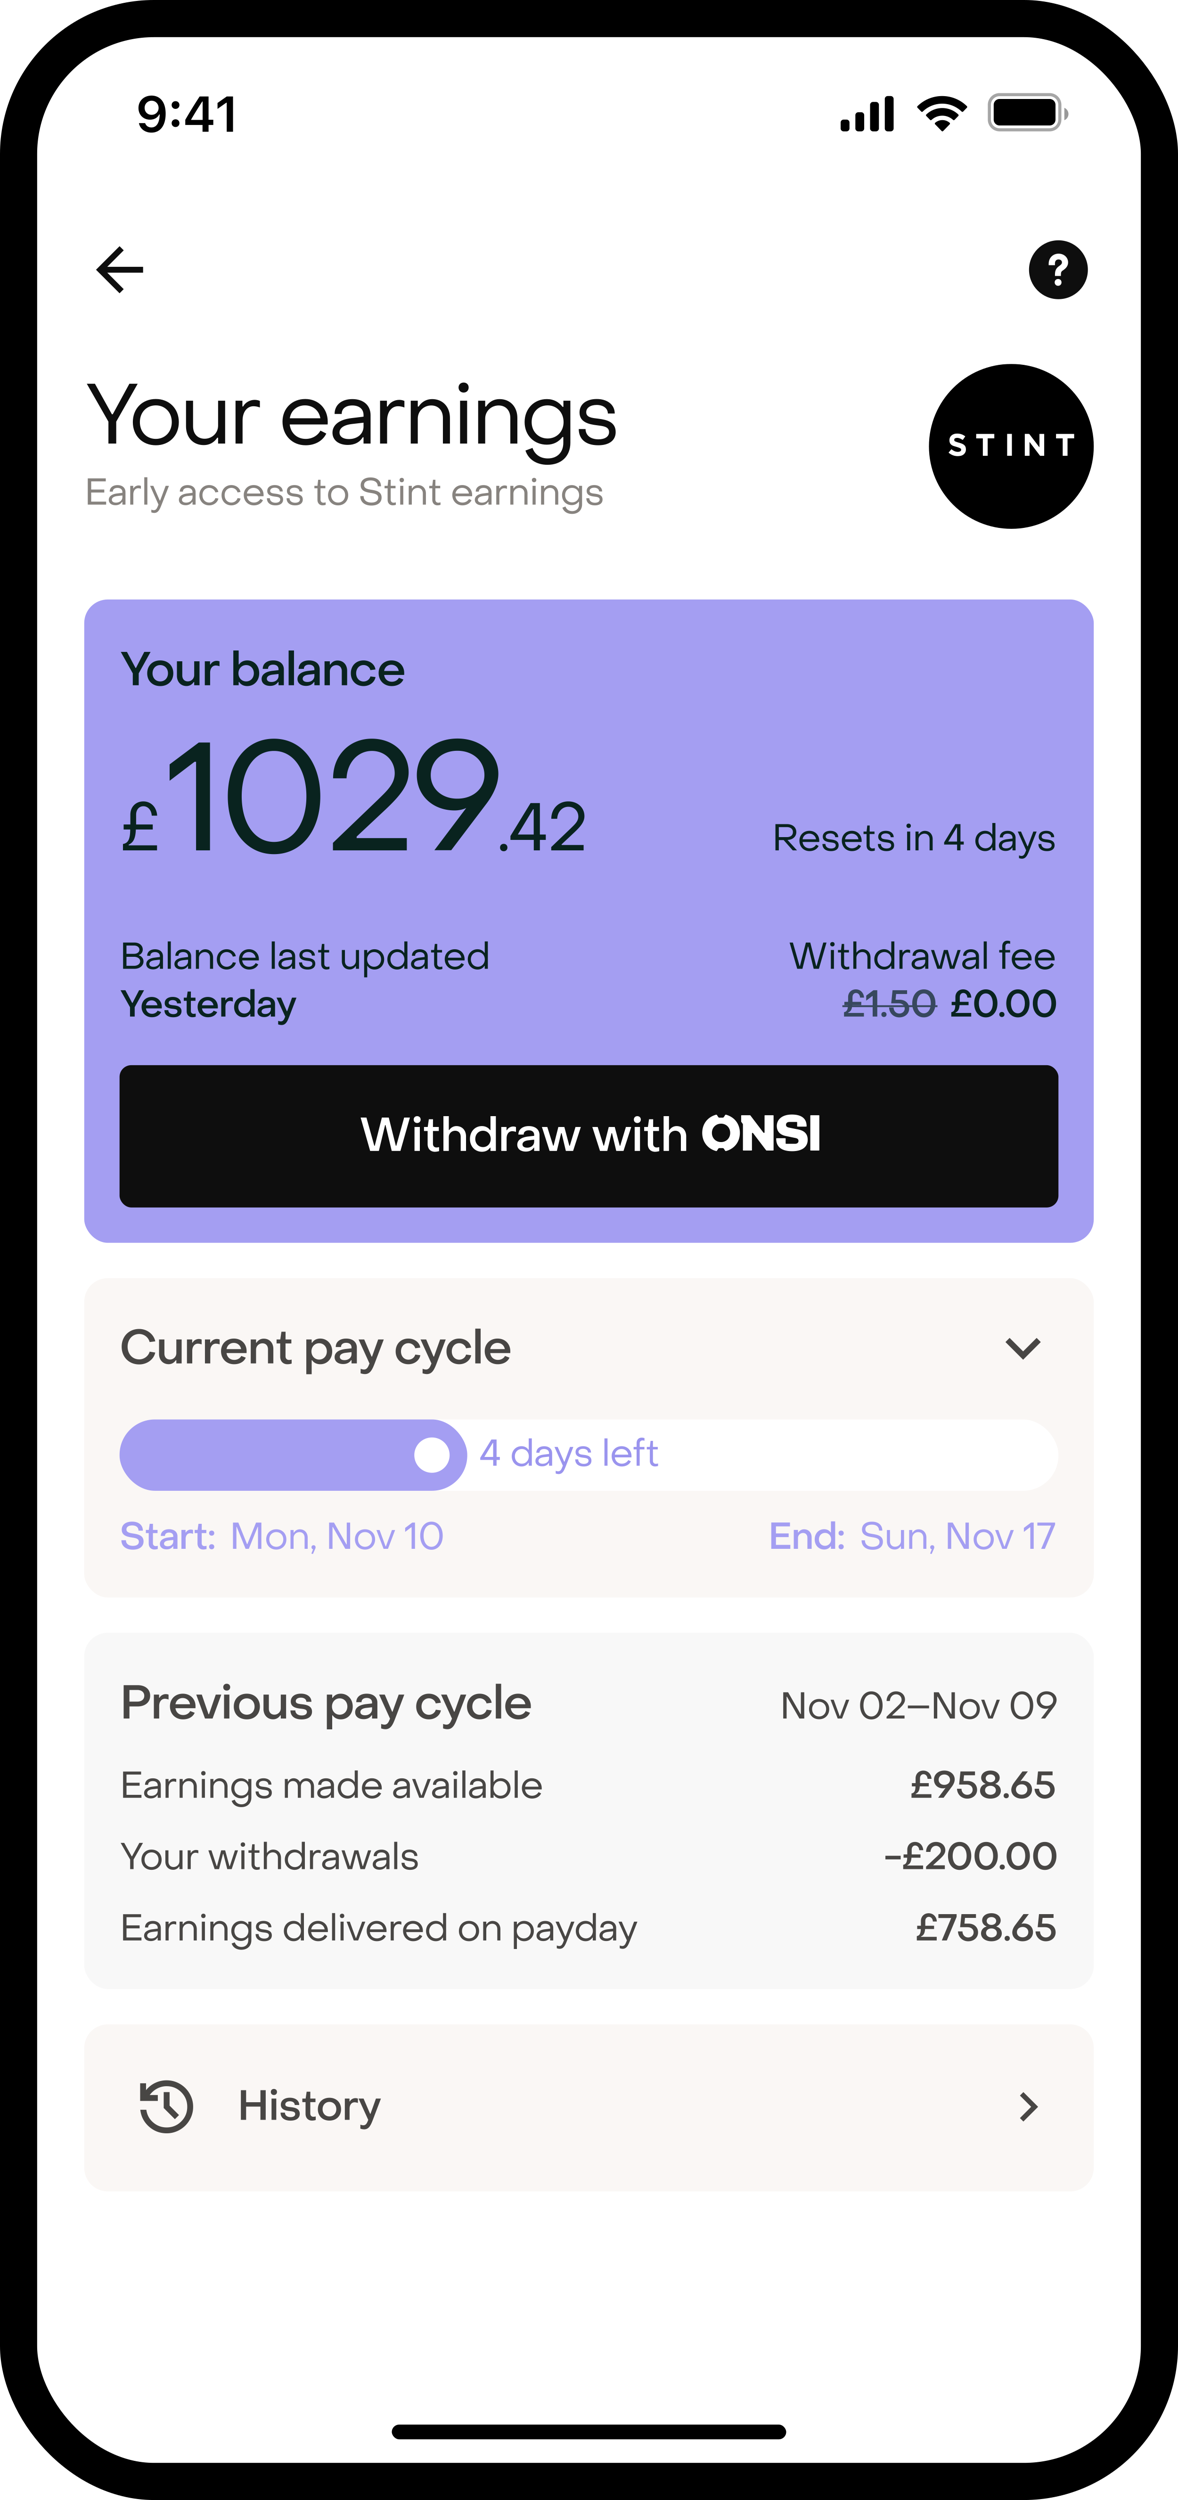
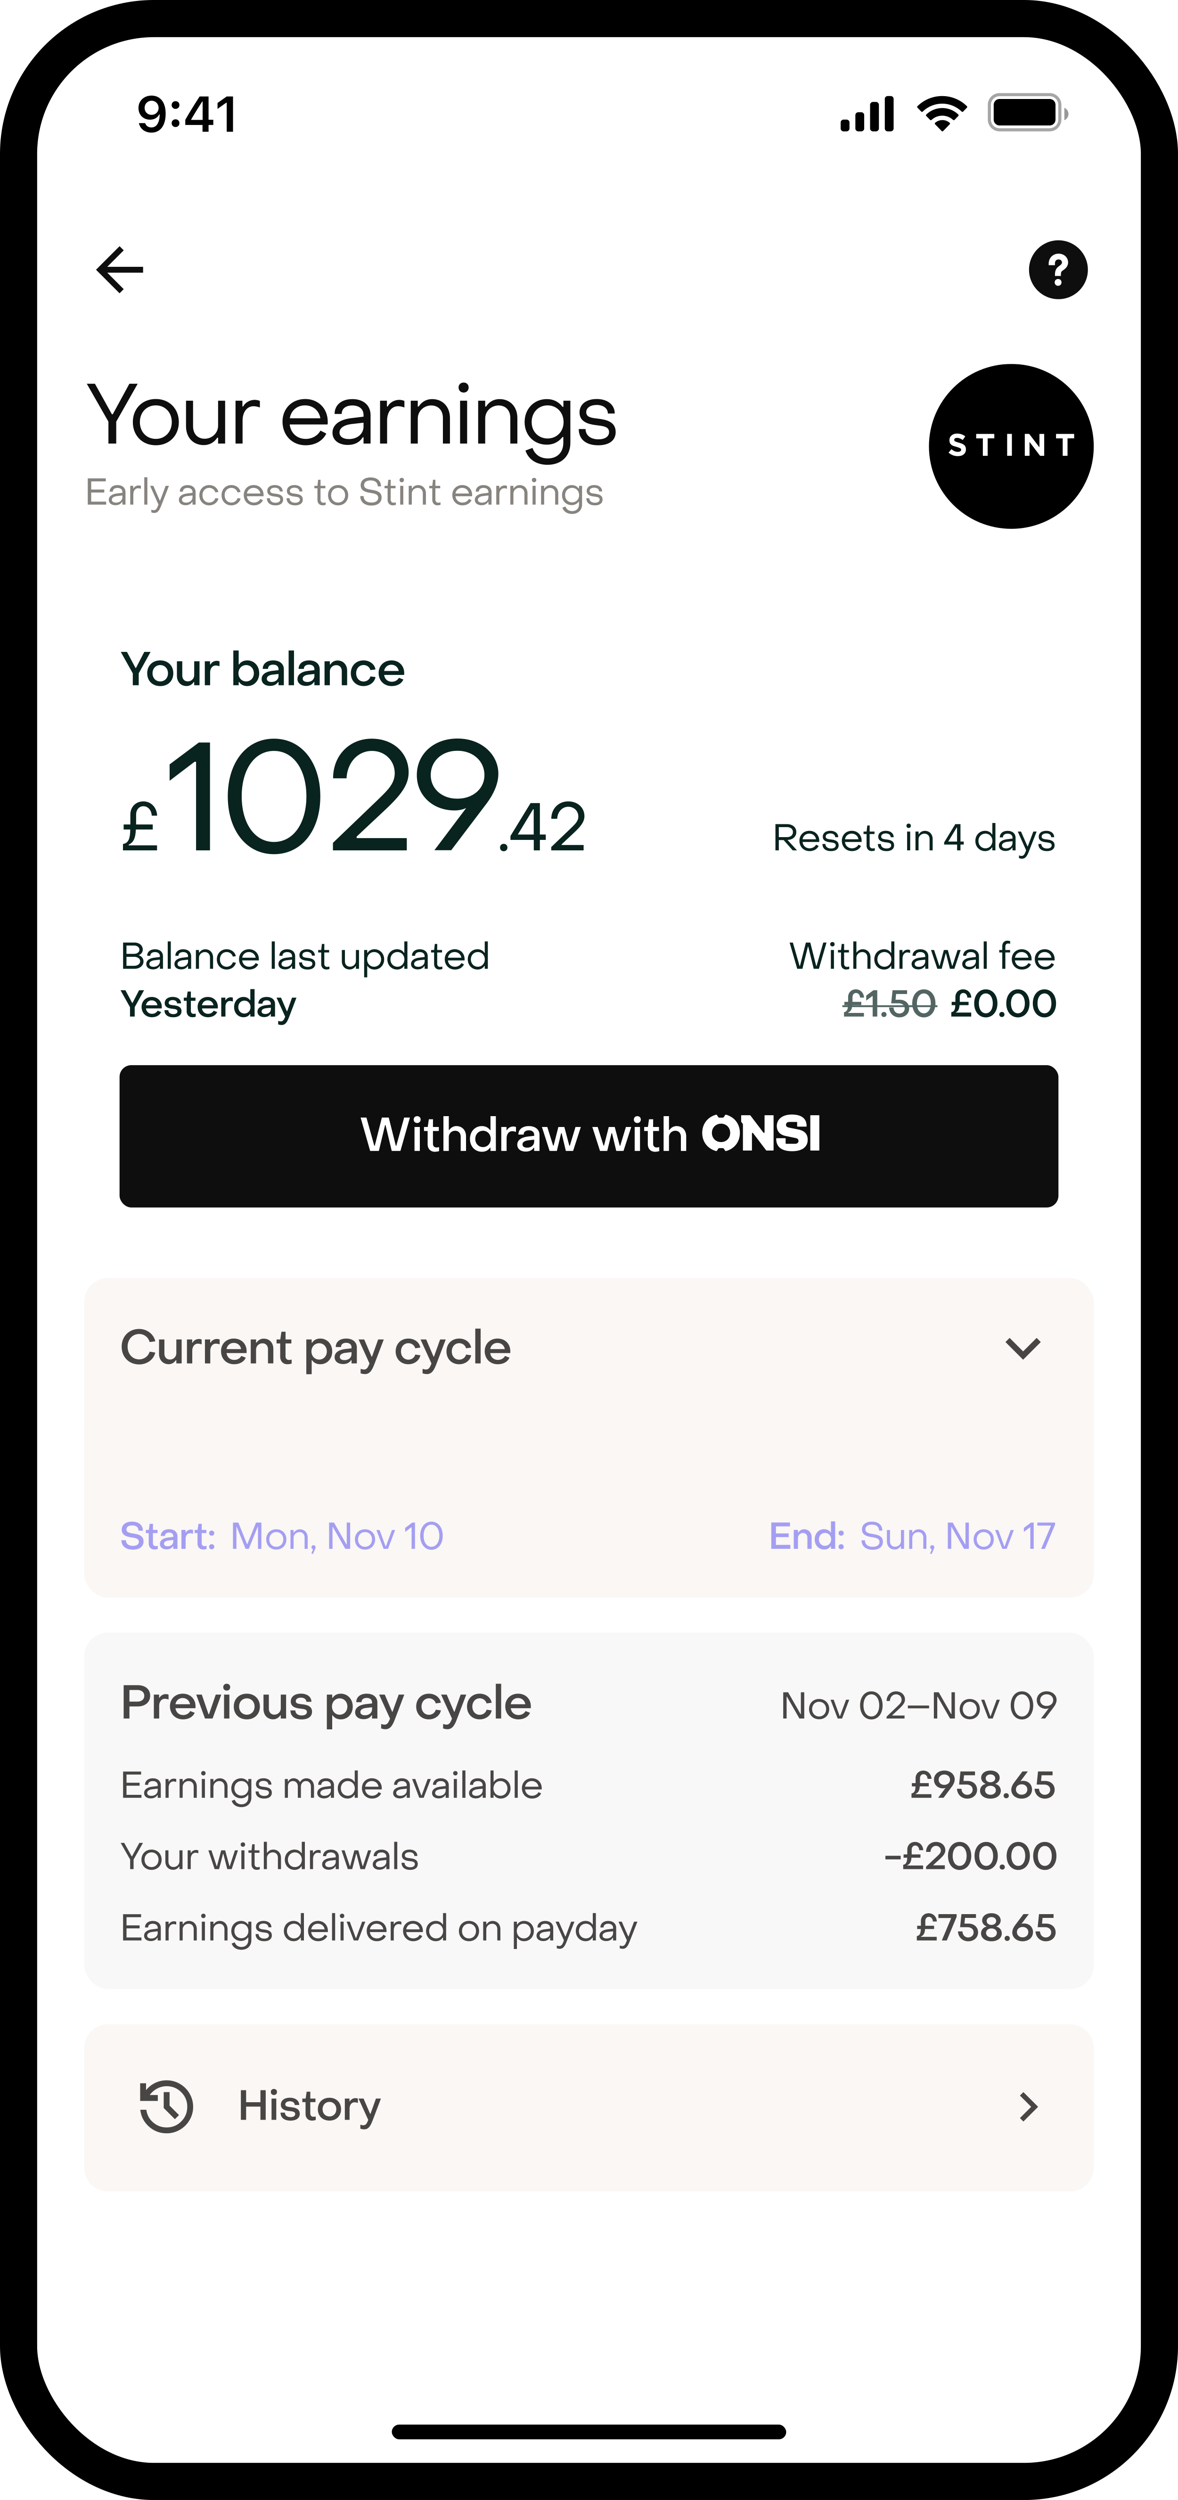
<svg xmlns="http://www.w3.org/2000/svg" width="444" height="942" fill="none">
  <g clip-path="url(#a)">
    <rect width="416" height="914" x="14" y="14" fill="#FAF7F5" rx="44" />
    <path fill="#fff" d="M14 14h416v914H14z" />
    <path fill="#fff" d="M14 14h416v900.779H14z" />
    <path fill="#0E0E0E" d="M43.808 167.136h-2.943v-8.252l-8.156-14.298h3.07l6.397 11.515h.32l6.27-11.515H51.9l-8.092 14.298v8.252Zm14.927.64c-5.085 0-8.668-3.615-8.668-8.733 0-5.085 3.583-8.7 8.668-8.7 5.054 0 8.669 3.615 8.669 8.7 0 5.118-3.615 8.733-8.669 8.733Zm0-2.399c3.487 0 6.014-2.655 6.014-6.334 0-3.646-2.527-6.301-6.014-6.301-3.518 0-6.013 2.655-6.013 6.301 0 3.679 2.495 6.334 6.013 6.334Zm23.466-14.394h2.654v16.153h-2.654v-2.207h-.32c-1.12 1.759-2.943 2.783-5.054 2.783-4.126 0-6.717-2.975-6.717-7.101v-9.628h2.655v9.628c0 2.751 1.599 4.702 4.382 4.702 2.719 0 5.054-2.079 5.054-4.926v-9.404Zm9.227 16.153h-2.655v-16.153h2.59v2.175h.288c.736-1.471 2.527-2.495 4.319-2.495.735 0 1.503.16 1.983.416v2.463c-.832-.352-1.791-.48-2.4-.48-2.43 0-4.125 2.175-4.125 5.374v8.7Zm23.751.64c-5.054 0-8.7-3.743-8.7-8.924 0-4.926 3.582-8.509 8.572-8.509 4.926 0 8.477 3.583 8.477 8.541 0 .319 0 .703-.032 1.055h-14.298c.384 3.263 2.751 5.438 6.045 5.438 2.399 0 4.51-1.216 5.534-3.135l2.207 1.12c-1.312 2.75-4.222 4.414-7.805 4.414Zm-5.949-10.172h11.515c-.48-2.911-2.751-4.862-5.822-4.862-2.974 0-5.245 1.951-5.693 4.862Zm21.871 10.044c-3.487 0-5.79-1.823-5.79-4.606 0-2.847 2.431-4.958 7.229-5.502l4.478-.544v-.639c0-2.175-1.567-3.583-4.222-3.583-2.431 0-4.03 1.184-3.998 3.199h-2.687c0-3.423 2.655-5.598 6.717-5.598 4.19 0 6.845 2.367 6.845 6.046v10.715h-2.655v-2.367h-.288c-1.151 1.855-3.038 2.879-5.629 2.879Zm.384-2.207c3.294 0 5.533-2.015 5.533-4.734v-1.44l-4.478.512c-3.294.416-4.574 1.695-4.574 3.199 0 1.535 1.344 2.463 3.519 2.463Zm14.417 1.695h-2.655v-16.153h2.591v2.175h.288c.736-1.471 2.527-2.495 4.318-2.495.736 0 1.503.16 1.983.416v2.463c-.832-.352-1.791-.48-2.399-.48-2.431 0-4.126 2.175-4.126 5.374v8.7Zm11.565 0h-2.655v-16.153h2.655v2.207h.32c1.151-1.791 2.942-2.815 5.085-2.815 4.095 0 6.717 3.007 6.717 7.101v9.66h-2.654v-9.66c0-2.719-1.632-4.702-4.414-4.702-2.719 0-5.054 2.111-5.054 4.926v9.436Zm17.287-19.224c-1.119 0-1.919-.799-1.919-1.919 0-1.087.8-1.855 1.919-1.855 1.12 0 1.887.768 1.887 1.855 0 1.12-.767 1.919-1.887 1.919Zm1.312 19.224h-2.655v-16.153h2.655v16.153Zm6.811 0h-2.655v-16.153h2.655v2.207h.319c1.152-1.791 2.943-2.815 5.086-2.815 4.094 0 6.717 3.007 6.717 7.101v9.66h-2.655v-9.66c0-2.719-1.631-4.702-4.414-4.702-2.718 0-5.053 2.111-5.053 4.926v9.436Zm23.492 7.997c-4.158 0-7.228-2.016-8.316-5.374l2.655-.992c.863 2.495 2.911 3.967 5.789 3.967 3.519 0 5.822-2.271 5.822-5.886v-2.175h-.32c-1.407 1.791-3.359 2.879-5.885 2.879-4.862 0-8.381-3.551-8.381-8.509 0-4.989 3.519-8.668 8.381-8.668 2.59 0 4.542 1.12 5.917 2.911h.32v-2.303h2.623v15.865c0 5.054-3.391 8.285-8.605 8.285Zm.032-9.916c3.487 0 6.014-2.623 6.014-6.174 0-3.646-2.559-6.301-6.014-6.301-3.486 0-6.013 2.655-6.013 6.301 0 3.551 2.527 6.174 6.013 6.174Zm19.065 2.559c-4.638 0-7.325-2.271-7.325-6.11h2.559c.032 2.303 1.823 3.871 4.862 3.871 2.431 0 3.998-1.024 3.998-2.719 0-2.111-2.207-2.271-4.638-2.591-3.007-.352-6.493-1.152-6.493-4.83 0-3.135 2.623-5.054 6.493-5.054 4.03 0 6.781 2.143 6.781 5.47h-2.591c-.032-1.983-1.727-3.231-4.222-3.231-2.335 0-3.934 1.056-3.934 2.719 0 2.015 2.175 2.175 4.574 2.463 3.038.384 6.525 1.152 6.525 5.022 0 3.166-2.463 4.99-6.589 4.99Z" />
    <path fill="#87837F" d="M40.008 190.136h-6.927v-9.886h6.787v1.122H34.37v3.085h4.936v1.122H34.37v3.435h5.637v1.122Zm3.529.224c-1.529 0-2.538-.799-2.538-2.019 0-1.248 1.066-2.173 3.169-2.412l1.963-.238v-.28c0-.954-.687-1.571-1.85-1.571-1.067 0-1.768.519-1.754 1.402H41.35c0-1.5 1.164-2.454 2.945-2.454 1.837 0 3 1.038 3 2.651v4.697h-1.163v-1.038h-.126c-.505.814-1.332 1.262-2.468 1.262Zm.168-.967c1.444 0 2.426-.884 2.426-2.075v-.631l-1.963.224c-1.444.182-2.005.743-2.005 1.402 0 .673.589 1.08 1.542 1.08Zm6.545.743h-1.164v-7.081h1.136v.953h.126c.322-.645 1.108-1.093 1.893-1.093.322 0 .659.07.87.182v1.08a2.893 2.893 0 0 0-1.052-.211c-1.066 0-1.81.954-1.81 2.356v3.814Zm5.294 0H54.38V179.83h1.164v10.306Zm2.613 3.141c-.351 0-.8-.084-1.122-.224v-1.024c.322.126.673.21.94.21 1.05 0 1.331-1.121 1.752-2.117l-3.155-7.067h1.22l2.426 5.539h.14l2.075-5.539h1.248l-2.804 7.193c-.631 1.571-1.192 3.029-2.72 3.029Zm11.81-2.917c-1.53 0-2.539-.799-2.539-2.019 0-1.248 1.066-2.173 3.17-2.412l1.962-.238v-.28c0-.954-.687-1.571-1.85-1.571-1.066 0-1.767.519-1.753 1.402h-1.178c0-1.5 1.163-2.454 2.944-2.454 1.837 0 3.001 1.038 3.001 2.651v4.697H72.56v-1.038h-.126c-.505.814-1.332 1.262-2.468 1.262Zm.167-.967c1.445 0 2.426-.884 2.426-2.075v-.631l-1.963.224c-1.444.182-2.005.743-2.005 1.402 0 .673.589 1.08 1.542 1.08Zm8.704 1.023c-2.145 0-3.701-1.612-3.688-3.828 0-2.215 1.543-3.814 3.688-3.814 1.739 0 3.183 1.094 3.45 2.609l-1.136.154c-.252-1.024-1.22-1.711-2.3-1.711-1.444 0-2.552 1.136-2.538 2.762 0 1.641 1.08 2.777 2.524 2.777 1.108 0 2.047-.687 2.328-1.683l1.15.154c-.323 1.501-1.781 2.58-3.478 2.58Zm8.362 0c-2.146 0-3.702-1.612-3.688-3.828 0-2.215 1.542-3.814 3.688-3.814 1.738 0 3.183 1.094 3.45 2.609l-1.137.154c-.252-1.024-1.22-1.711-2.3-1.711-1.444 0-2.551 1.136-2.537 2.762 0 1.641 1.08 2.777 2.524 2.777 1.107 0 2.047-.687 2.327-1.683l1.15.154c-.322 1.501-1.78 2.58-3.477 2.58Zm8.487 0c-2.215 0-3.814-1.64-3.814-3.912 0-2.159 1.57-3.73 3.758-3.73 2.16 0 3.716 1.571 3.716 3.744 0 .141 0 .309-.014.463h-6.268c.168 1.43 1.206 2.384 2.65 2.384 1.052 0 1.977-.533 2.426-1.374l.968.49c-.575 1.206-1.851 1.935-3.422 1.935Zm-2.608-4.459h5.048c-.21-1.276-1.206-2.131-2.552-2.131-1.304 0-2.3.855-2.496 2.131Zm10.738 4.459c-2.033 0-3.211-.995-3.211-2.678h1.121c.014 1.01.8 1.697 2.132 1.697 1.065 0 1.753-.449 1.753-1.192 0-.925-.968-.996-2.034-1.136-1.318-.154-2.846-.505-2.846-2.117 0-1.374 1.15-2.216 2.846-2.216 1.767 0 2.973.94 2.973 2.398h-1.136c-.014-.869-.757-1.416-1.851-1.416-1.023 0-1.724.463-1.724 1.192 0 .883.953.953 2.005 1.08 1.332.168 2.86.504 2.86 2.201 0 1.388-1.079 2.187-2.888 2.187Zm7.416 0c-2.033 0-3.211-.995-3.211-2.678h1.122c.014 1.01.799 1.697 2.131 1.697 1.066 0 1.753-.449 1.753-1.192 0-.925-.967-.996-2.033-1.136-1.318-.154-2.847-.505-2.847-2.117 0-1.374 1.15-2.216 2.847-2.216 1.767 0 2.973.94 2.973 2.398h-1.136c-.014-.869-.757-1.416-1.851-1.416-1.024 0-1.725.463-1.725 1.192 0 .883.954.953 2.005 1.08 1.332.168 2.861.504 2.861 2.201 0 1.388-1.08 2.187-2.889 2.187Zm10.361-.014c-1.191 0-1.949-.841-1.949-2.089v-4.333h-1.149v-.925h1.149l.267-2.286h.911l-.014 2.286h1.823v.925h-1.823v4.291c0 .673.421 1.15 1.094 1.15.21 0 .575-.056.841-.14v.939a4.021 4.021 0 0 1-1.15.182Zm5.849.014c-2.23 0-3.8-1.584-3.8-3.828 0-2.229 1.57-3.814 3.8-3.814 2.215 0 3.799 1.585 3.799 3.814 0 2.244-1.584 3.828-3.799 3.828Zm0-1.051c1.528 0 2.636-1.164 2.636-2.777 0-1.598-1.108-2.762-2.636-2.762-1.543 0-2.637 1.164-2.637 2.762 0 1.613 1.094 2.777 2.637 2.777Zm12.544 1.122c-2.594 0-4.193-1.361-4.193-3.562h1.262c.014 1.528 1.094 2.44 2.945 2.44 1.612 0 2.552-.701 2.552-1.809 0-1.36-1.375-1.585-2.861-1.823-1.781-.28-3.744-.743-3.744-2.888 0-1.781 1.36-2.945 3.744-2.945 2.426 0 3.898 1.262 3.912 3.351h-1.234c0-1.402-.981-2.229-2.678-2.229-1.598 0-2.468.687-2.468 1.752 0 1.304 1.318 1.543 2.777 1.767 1.794.295 3.828.687 3.828 2.931 0 1.851-1.417 3.015-3.842 3.015Zm8.056-.085c-1.192 0-1.949-.841-1.949-2.089v-4.333h-1.15v-.925h1.15l.266-2.286h.911l-.014 2.286h1.823v.925h-1.823v4.291c0 .673.421 1.15 1.094 1.15.21 0 .575-.056.841-.14v.939a4.02 4.02 0 0 1-1.149.182Zm3.388-8.693c-.491 0-.842-.351-.842-.842 0-.476.351-.813.842-.813.49 0 .827.337.827.813 0 .491-.337.842-.827.842Zm.575 8.427h-1.164v-7.081h1.164v7.081Zm3.21 0h-1.164v-7.081h1.164v.967h.14c.505-.785 1.29-1.234 2.229-1.234 1.795 0 2.945 1.319 2.945 3.113v4.235h-1.164v-4.235c0-1.192-.715-2.061-1.935-2.061-1.192 0-2.215.926-2.215 2.16v4.136Zm9.667.266c-1.192 0-1.949-.841-1.949-2.089v-4.333h-1.15v-.925h1.15l.267-2.286h.911l-.014 2.286h1.823v.925h-1.823v4.291c0 .673.421 1.15 1.094 1.15.21 0 .575-.056.841-.14v.939a4.021 4.021 0 0 1-1.15.182Zm9.418.014c-2.216 0-3.814-1.64-3.814-3.912 0-2.159 1.57-3.73 3.758-3.73 2.159 0 3.716 1.571 3.716 3.744 0 .141 0 .309-.014.463h-6.268c.168 1.43 1.206 2.384 2.65 2.384 1.051 0 1.977-.533 2.426-1.374l.967.49c-.575 1.206-1.851 1.935-3.421 1.935Zm-2.608-4.459h5.048c-.211-1.276-1.206-2.131-2.552-2.131-1.304 0-2.3.855-2.496 2.131Zm9.812 4.403c-1.529 0-2.538-.799-2.538-2.019 0-1.248 1.065-2.173 3.169-2.412l1.963-.238v-.28c0-.954-.687-1.571-1.851-1.571-1.066 0-1.767.519-1.753 1.402h-1.178c0-1.5 1.164-2.454 2.945-2.454 1.837 0 3.001 1.038 3.001 2.651v4.697h-1.164v-1.038h-.126c-.505.814-1.332 1.262-2.468 1.262Zm.168-.967c1.444 0 2.426-.884 2.426-2.075v-.631l-1.963.224c-1.444.182-2.005.743-2.005 1.402 0 .673.589 1.08 1.542 1.08Zm6.545.743h-1.164v-7.081h1.136v.953h.126c.322-.645 1.107-1.093 1.893-1.093.322 0 .659.07.869.182v1.08a2.89 2.89 0 0 0-1.052-.211c-1.065 0-1.808.954-1.808 2.356v3.814Zm5.294 0h-1.164v-7.081h1.164v.967h.14c.505-.785 1.29-1.234 2.229-1.234 1.795 0 2.945 1.319 2.945 3.113v4.235h-1.164v-4.235c0-1.192-.715-2.061-1.935-2.061-1.192 0-2.215.926-2.215 2.16v4.136Zm7.802-8.427c-.49 0-.841-.351-.841-.842 0-.476.351-.813.841-.813.491 0 .828.337.828.813 0 .491-.337.842-.828.842Zm.575 8.427h-1.163v-7.081h1.163v7.081Zm3.21 0h-1.163v-7.081h1.163v.967h.141c.504-.785 1.29-1.234 2.229-1.234 1.795 0 2.945 1.319 2.945 3.113v4.235h-1.164v-4.235c0-1.192-.715-2.061-1.935-2.061-1.192 0-2.216.926-2.216 2.16v4.136Zm10.523 3.505c-1.822 0-3.168-.883-3.645-2.355l1.164-.435c.378 1.094 1.276 1.739 2.538 1.739 1.542 0 2.552-.996 2.552-2.58v-.954h-.141c-.617.786-1.472 1.262-2.58 1.262-2.131 0-3.673-1.556-3.673-3.73 0-2.187 1.542-3.8 3.673-3.8 1.136 0 1.991.491 2.594 1.276h.141v-1.009h1.149v6.955c0 2.215-1.486 3.631-3.772 3.631Zm.014-4.346c1.529 0 2.637-1.15 2.637-2.707 0-1.598-1.122-2.762-2.637-2.762-1.528 0-2.636 1.164-2.636 2.762 0 1.557 1.108 2.707 2.636 2.707Zm8.582 1.121c-2.033 0-3.211-.995-3.211-2.678h1.122c.014 1.01.799 1.697 2.131 1.697 1.066 0 1.753-.449 1.753-1.192 0-.925-.968-.996-2.033-1.136-1.318-.154-2.847-.505-2.847-2.117 0-1.374 1.15-2.216 2.847-2.216 1.767 0 2.972.94 2.972 2.398h-1.135c-.014-.869-.758-1.416-1.851-1.416-1.024 0-1.725.463-1.725 1.192 0 .883.954.953 2.005 1.08 1.332.168 2.861.504 2.861 2.201 0 1.388-1.08 2.187-2.889 2.187Z" />
    <circle cx="381.189" cy="168.197" r="31.061" fill="#000" />
    <path fill="#fff" d="M388.039 171.744h-1.782v-8.253h.694c.286 0 .572-.005.858.005.062.002.143.04.18.088 1.215 1.591 2.425 3.185 3.637 4.778a.584.584 0 0 0 .154.151v-5.016h1.789v8.255h-.387c-.323 0-.646-.008-.969.003-.141.005-.223-.047-.306-.156-1.254-1.653-2.512-3.304-3.769-4.955-.024-.032-.051-.062-.099-.12v5.22Zm-30.516-1.198 1.069-1.28c.22.154.426.309.643.445.643.404 1.342.613 2.104.526.205-.023.42-.091.596-.196.437-.263.444-.883-.001-1.13-.322-.179-.684-.292-1.036-.409-.485-.16-.979-.291-1.466-.445-.144-.045-.28-.117-.416-.185-.701-.351-1.088-.914-1.15-1.7-.069-.888.184-1.641.906-2.199a2.789 2.789 0 0 1 1.423-.562c1.312-.145 2.508.156 3.563.967l.056.049-.942 1.369c-.143-.089-.277-.178-.414-.259-.514-.304-1.056-.539-1.662-.547a2.145 2.145 0 0 0-.7.119.605.605 0 0 0-.43.572c-.017.292.094.532.361.645.363.154.738.286 1.117.395.575.165 1.159.305 1.694.585.552.288.994.684 1.138 1.315.196.862.088 1.673-.523 2.358-.406.455-.938.703-1.526.804-1.623.277-3.069-.126-4.335-1.177-.019-.014-.035-.03-.069-.06Zm12.921-5.371h-2.506v-1.673h6.823v1.668h-2.496v6.573h-1.821v-6.568Zm31.92 6.568h-1.823v-6.564h-2.506v-1.678h6.823v1.671h-2.494v6.571Zm-20.975-8.252h-1.782v8.252h1.782v-8.252Z" />
-     <rect width="380.501" height="242.403" x="31.749" y="225.883" fill="#A49EF2" rx="8.875" />
    <path fill="#09231F" d="M52.285 258.195h-2.237v-4.473l-4.526-8.094h2.325l3.23 6.053h.178l3.124-6.053h2.378l-4.472 8.094v4.473Zm8.117.319c-2.91 0-4.916-1.952-4.916-4.828 0-2.875 1.988-4.845 4.916-4.845 2.893 0 4.917 1.97 4.917 4.845 0 2.876-2.006 4.828-4.917 4.828Zm0-1.757c1.687 0 2.911-1.278 2.911-3.071 0-1.792-1.224-3.088-2.91-3.088-1.705 0-2.911 1.296-2.911 3.088 0 1.793 1.206 3.071 2.91 3.071Zm12.791-7.579H75.2v9.017h-2.006v-1.207h-.177c-.657.976-1.598 1.508-2.716 1.508-2.183 0-3.62-1.633-3.62-3.869v-5.449h2.023v5.307c0 1.313.763 2.254 2.076 2.254 1.314 0 2.414-1.012 2.414-2.396v-5.165Zm6.008 9.017h-2.006v-9.017h1.97v1.189h.178c.408-.816 1.366-1.367 2.325-1.367.39 0 .798.071 1.065.213v1.829a4.24 4.24 0 0 0-1.403-.284c-1.26 0-2.13 1.082-2.13 2.698v4.739Zm13.991.319c-1.366 0-2.414-.568-3.053-1.544h-.177v1.225h-2.023v-13.099h2.023v5.253h.177c.64-.958 1.74-1.508 3.071-1.508 2.556 0 4.49 2.005 4.49 4.845s-1.952 4.828-4.508 4.828Zm-.408-1.757c1.668 0 2.893-1.314 2.893-3.071 0-1.739-1.207-3.088-2.893-3.088-1.686 0-2.91 1.349-2.91 3.088 0 1.722 1.224 3.071 2.91 3.071Zm9.037 1.686c-1.935 0-3.213-1.012-3.213-2.591 0-1.651 1.402-2.769 4.136-3.089l2.236-.248v-.355c0-1.047-.745-1.722-2.023-1.722-1.172 0-1.953.586-1.935 1.598h-1.988c0-1.953 1.544-3.195 3.941-3.195 2.467 0 4.011 1.313 4.011 3.372v5.982h-2.006v-1.225h-.16c-.621.976-1.65 1.473-2.999 1.473Zm.497-1.473c1.58 0 2.662-.976 2.662-2.308v-.71l-2.201.249c-1.579.177-2.201.816-2.201 1.544 0 .763.657 1.225 1.74 1.225Zm8.493 1.225h-2.023v-13.099h2.023v13.099Zm4.527.248c-1.934 0-3.212-1.012-3.212-2.591 0-1.651 1.402-2.769 4.135-3.089l2.237-.248v-.355c0-1.047-.746-1.722-2.024-1.722-1.171 0-1.952.586-1.935 1.598h-1.987c0-1.953 1.544-3.195 3.94-3.195 2.467 0 4.011 1.313 4.011 3.372v5.982h-2.005v-1.225h-.16c-.621.976-1.651 1.473-3 1.473Zm.497-1.473c1.58 0 2.663-.976 2.663-2.308v-.71l-2.201.249c-1.58.177-2.201.816-2.201 1.544 0 .763.656 1.225 1.739 1.225Zm8.494 1.225h-2.006v-9.017h2.006v1.207h.177c.657-.994 1.598-1.509 2.716-1.509 2.183 0 3.621 1.615 3.621 3.852v5.467h-2.024v-5.307c0-1.314-.763-2.255-2.076-2.255-1.314 0-2.414 1.012-2.414 2.379v5.183Zm12.681.319c-2.787 0-4.775-1.988-4.775-4.828 0-2.857 1.988-4.845 4.775-4.845 2.325 0 4.188 1.402 4.508 3.408l-1.917.248c-.284-1.136-1.349-1.917-2.574-1.917-1.579 0-2.786 1.278-2.786 3.106 0 1.828 1.189 3.106 2.786 3.106 1.243 0 2.272-.781 2.592-1.917l1.917.249c-.373 2.006-2.254 3.39-4.526 3.39Zm10.618 0c-2.875 0-4.916-2.041-4.916-4.934 0-2.769 2.023-4.739 4.845-4.739 2.805 0 4.793 1.97 4.793 4.757 0 .212 0 .496-.018.709h-7.544c.213 1.562 1.332 2.574 2.911 2.574 1.172 0 2.148-.568 2.645-1.491l1.686.639c-.657 1.562-2.325 2.485-4.402 2.485Zm-2.84-5.697h5.485c-.231-1.385-1.314-2.343-2.769-2.343-1.42 0-2.467.94-2.716 2.343Zm-85.6 67.596H46.349v-2.401c1.517-.278 2.73-1.111 2.73-5.458h-2.477v-1.896h2.527v-3.689c0-2.932 2.047-5.004 4.903-5.004 2.932 0 5.03 2.274 5.206 5.383h-2.047c-.101-2.073-1.415-3.564-3.134-3.564-1.668 0-2.754 1.34-2.754 3.185v3.689h6.267v1.896h-6.368c-.152 3.917-1.239 5.004-2.704 5.711v.253h10.69v1.895Zm19.958 0H73.9v-33.374h-.577l-9.395 7.148v-6.168l11.01-8.243h4.207v40.637Zm24.119 1.441c-10.49 0-17.407-9.107-17.407-21.788 0-12.681 6.916-21.731 17.407-21.731s17.465 9.05 17.465 21.731c0 12.739-6.974 21.788-17.465 21.788Zm0-4.611c7.436 0 12.22-7.205 12.22-17.177s-4.784-17.119-12.22-17.119c-7.436 0-12.162 7.147-12.162 17.119 0 10.03 4.784 17.177 12.162 17.177Zm50.063 3.17h-27.84v-2.824l17.004-16.312c3.343-3.286 6.283-5.88 6.283-9.915 0-4.842-3.747-8.415-8.589-8.415-5.303 0-9.28 4.38-9.568 10.317h-5.072c0-8.646 6.167-14.929 14.583-14.929 8.012 0 13.891 5.303 13.891 12.681 0 4.785-2.997 8.589-8.588 13.892l-11.01 10.318v.576h18.906v4.611Zm19.113-42.135c8.935 0 15.391 5.937 15.391 13.257 0 3.343-1.384 7.148-4.439 11.24l-13.315 17.581h-6.34l11.989-15.909c-1.614.749-3.17.922-4.381.922-8.242 0-14.237-5.649-14.237-13.315 0-8.012 6.456-13.776 15.332-13.776Zm-.173 4.611c-5.764.058-9.914 3.92-9.914 9.165 0 5.13 4.208 8.877 9.914 8.877 5.995.057 10.318-3.747 10.318-8.877 0-5.303-4.323-9.223-10.318-9.165Zm17.596 37.853c-.834 0-1.39-.581-1.39-1.39 0-.809.556-1.39 1.39-1.39.809 0 1.39.581 1.39 1.39 0 .809-.581 1.39-1.39 1.39Zm13.623-.329h-2.299v-3.942h-8.795v-1.466l7.582-12.408h3.512v11.852h2.224v2.022h-2.224v3.942Zm-2.552-15.491-5.762 9.527h5.989v-9.527h-.227Zm19.039 15.491h-12.207v-1.238l7.455-7.152c1.466-1.44 2.755-2.578 2.755-4.347 0-2.123-1.643-3.689-3.765-3.689-2.325 0-4.069 1.92-4.196 4.523h-2.224c0-3.791 2.705-6.545 6.394-6.545 3.513 0 6.091 2.325 6.091 5.56 0 2.097-1.314 3.765-3.766 6.09l-4.827 4.524v.253h8.29v2.021Zm73.572 0h-1.276v-9.885h4.304c2.146 0 3.562 1.178 3.562 3.001 0 1.682-1.318 2.86-3.155 2.944h-.168l3.589 3.94h-1.612l-3.422-3.87h-1.822v3.87Zm0-8.763v3.772h3.028c1.417 0 2.286-.73 2.286-1.893 0-1.15-.869-1.879-2.286-1.879h-3.028Zm11.582 9.044c-2.216 0-3.814-1.641-3.814-3.912 0-2.16 1.57-3.73 3.757-3.73 2.16 0 3.716 1.57 3.716 3.744 0 .14 0 .308-.014.462h-6.268c.169 1.431 1.206 2.384 2.651 2.384 1.051 0 1.977-.533 2.425-1.374l.968.491c-.575 1.206-1.851 1.935-3.421 1.935Zm-2.609-4.459h5.048c-.21-1.276-1.206-2.132-2.552-2.132-1.304 0-2.299.856-2.496 2.132Zm10.682 4.459c-2.033 0-3.211-.996-3.211-2.678h1.122c.014 1.009.799 1.696 2.131 1.696 1.066 0 1.753-.448 1.753-1.192 0-.925-.968-.995-2.033-1.135-1.319-.155-2.847-.505-2.847-2.118 0-1.374 1.15-2.215 2.847-2.215 1.766 0 2.972.939 2.972 2.398h-1.136c-.014-.87-.757-1.417-1.851-1.417-1.023 0-1.724.463-1.724 1.192 0 .884.953.954 2.005 1.08 1.332.168 2.86.505 2.86 2.201 0 1.389-1.079 2.188-2.888 2.188Zm7.907 0c-2.215 0-3.814-1.641-3.814-3.912 0-2.16 1.571-3.73 3.758-3.73 2.159 0 3.716 1.57 3.716 3.744 0 .14 0 .308-.014.462h-6.268c.168 1.431 1.206 2.384 2.65 2.384 1.052 0 1.977-.533 2.426-1.374l.968.491c-.575 1.206-1.851 1.935-3.422 1.935Zm-2.608-4.459h5.048c-.21-1.276-1.206-2.132-2.552-2.132-1.304 0-2.3.856-2.496 2.132Zm10.071 4.445c-1.192 0-1.949-.842-1.949-2.09v-4.332h-1.15v-.926h1.15l.267-2.285h.911l-.014 2.285h1.823v.926h-1.823v4.29c0 .673.421 1.15 1.094 1.15.21 0 .575-.056.841-.14v.939a3.993 3.993 0 0 1-1.15.183Zm5.534.014c-2.034 0-3.211-.996-3.211-2.678h1.121c.014 1.009.8 1.696 2.132 1.696 1.065 0 1.752-.448 1.752-1.192 0-.925-.967-.995-2.033-1.135-1.318-.155-2.846-.505-2.846-2.118 0-1.374 1.15-2.215 2.846-2.215 1.767 0 2.973.939 2.973 2.398h-1.136c-.014-.87-.757-1.417-1.851-1.417-1.023 0-1.725.463-1.725 1.192 0 .884.954.954 2.006 1.08 1.332.168 2.86.505 2.86 2.201 0 1.389-1.08 2.188-2.888 2.188Zm8.384-8.708c-.491 0-.842-.35-.842-.841 0-.477.351-.813.842-.813.49 0 .827.336.827.813 0 .491-.337.841-.827.841Zm.575 8.427H341.9v-7.081h1.164v7.081Zm3.153 0h-1.163v-7.081h1.163v.968h.141c.505-.785 1.29-1.234 2.229-1.234 1.795 0 2.945 1.318 2.945 3.113v4.234h-1.164v-4.234c0-1.192-.715-2.062-1.935-2.062-1.192 0-2.216.926-2.216 2.16v4.136Zm15.796 0h-1.276v-2.187h-4.88v-.813l4.207-6.885h1.949v6.576h1.234v1.122h-1.234v2.187Zm-1.416-8.595-3.197 5.286h3.323v-5.286h-.126Zm10.703 8.876c-2.075 0-3.673-1.613-3.673-3.828 0-2.216 1.584-3.814 3.659-3.814 1.136 0 2.076.477 2.594 1.332h.141v-4.277h1.163v10.306h-1.163v-1.093h-.141c-.518.869-1.43 1.374-2.58 1.374Zm.126-1.052c1.515 0 2.623-1.22 2.623-2.776 0-1.557-1.108-2.763-2.623-2.763-1.528 0-2.636 1.206-2.636 2.763 0 1.584 1.122 2.776 2.636 2.776Zm7.601.996c-1.529 0-2.538-.8-2.538-2.019 0-1.248 1.065-2.174 3.169-2.412l1.963-.239v-.28c0-.954-.687-1.571-1.851-1.571-1.066 0-1.767.519-1.753 1.403h-1.178c0-1.501 1.164-2.454 2.945-2.454 1.837 0 3 1.037 3 2.65v4.697h-1.163v-1.037h-.127c-.504.813-1.332 1.262-2.467 1.262Zm.168-.968c1.444 0 2.426-.883 2.426-2.075v-.631l-1.963.224c-1.445.183-2.006.743-2.006 1.402 0 .674.589 1.08 1.543 1.08Zm5.998 3.884c-.351 0-.799-.084-1.122-.224v-1.024c.323.126.673.211.94.211 1.051 0 1.332-1.122 1.752-2.118l-3.155-7.067h1.22l2.426 5.539h.14l2.076-5.539h1.248l-2.805 7.194c-.631 1.57-1.192 3.028-2.72 3.028Zm9.398-2.86c-2.033 0-3.211-.996-3.211-2.678h1.122c.014 1.009.799 1.696 2.131 1.696 1.066 0 1.753-.448 1.753-1.192 0-.925-.968-.995-2.034-1.135-1.318-.155-2.846-.505-2.846-2.118 0-1.374 1.15-2.215 2.846-2.215 1.767 0 2.973.939 2.973 2.398h-1.136c-.014-.87-.757-1.417-1.851-1.417-1.023 0-1.724.463-1.724 1.192 0 .884.953.954 2.005 1.08 1.332.168 2.86.505 2.86 2.201 0 1.389-1.079 2.188-2.888 2.188ZM50.683 365.037h-4.29v-9.885h4.29c1.823 0 3.127 1.108 3.127 2.65 0 .939-.603 1.781-1.444 2.047v.14a2.36 2.36 0 0 1 1.725 2.272c0 1.599-1.43 2.776-3.408 2.776Zm-3.014-8.763v3.127h2.86c1.178 0 2.02-.645 2.02-1.557 0-.911-.842-1.57-2.02-1.57h-2.86Zm0 4.248v3.394H50.5c1.36 0 2.328-.73 2.328-1.725 0-.968-.968-1.669-2.328-1.669h-2.83Zm10.001 4.74c-1.528 0-2.538-.8-2.538-2.019 0-1.248 1.066-2.174 3.169-2.412l1.963-.239v-.28c0-.954-.687-1.571-1.85-1.571-1.067 0-1.768.519-1.754 1.403h-1.177c0-1.501 1.163-2.454 2.944-2.454 1.837 0 3 1.037 3 2.65v4.697h-1.163V364h-.126c-.505.813-1.332 1.262-2.468 1.262Zm.168-.968c1.445 0 2.426-.883 2.426-2.075v-.631l-1.963.224c-1.444.183-2.005.743-2.005 1.402 0 .674.589 1.08 1.542 1.08Zm6.545.743h-1.164v-10.306h1.164v10.306Zm3.903.225c-1.529 0-2.538-.8-2.538-2.019 0-1.248 1.065-2.174 3.168-2.412l1.964-.239v-.28c0-.954-.688-1.571-1.851-1.571-1.066 0-1.767.519-1.753 1.403h-1.178c0-1.501 1.164-2.454 2.945-2.454 1.837 0 3 1.037 3 2.65v4.697H70.88V364h-.127c-.504.813-1.332 1.262-2.468 1.262Zm.168-.968c1.444 0 2.426-.883 2.426-2.075v-.631l-1.963.224c-1.445.183-2.006.743-2.006 1.402 0 .674.59 1.08 1.543 1.08Zm6.544.743h-1.163v-7.081h1.163v.968h.14c.505-.785 1.29-1.234 2.23-1.234 1.795 0 2.945 1.318 2.945 3.113v4.234h-1.164v-4.234c0-1.192-.715-2.062-1.935-2.062-1.192 0-2.216.926-2.216 2.16v4.136Zm10.425.281c-2.145 0-3.702-1.613-3.688-3.828 0-2.216 1.543-3.814 3.688-3.814 1.739 0 3.183 1.094 3.45 2.608l-1.136.154c-.252-1.023-1.22-1.711-2.3-1.711-1.444 0-2.552 1.136-2.538 2.763 0 1.64 1.08 2.776 2.524 2.776 1.108 0 2.047-.687 2.328-1.682l1.15.154c-.323 1.5-1.781 2.58-3.478 2.58Zm8.488 0c-2.216 0-3.814-1.641-3.814-3.912 0-2.16 1.57-3.73 3.758-3.73 2.16 0 3.715 1.57 3.715 3.744 0 .14 0 .308-.013.462h-6.268c.168 1.431 1.206 2.384 2.65 2.384 1.052 0 1.977-.533 2.426-1.374l.967.491c-.575 1.206-1.85 1.935-3.421 1.935Zm-2.608-4.459h5.048c-.21-1.276-1.206-2.132-2.552-2.132-1.304 0-2.3.856-2.496 2.132Zm12.28 4.178h-1.164v-10.306h1.164v10.306Zm3.902.225c-1.528 0-2.538-.8-2.538-2.019 0-1.248 1.066-2.174 3.169-2.412l1.963-.239v-.28c0-.954-.687-1.571-1.85-1.571-1.066 0-1.767.519-1.753 1.403h-1.178c0-1.501 1.164-2.454 2.945-2.454 1.836 0 3 1.037 3 2.65v4.697h-1.164V364h-.126c-.505.813-1.332 1.262-2.468 1.262Zm.169-.968c1.444 0 2.425-.883 2.425-2.075v-.631l-1.963.224c-1.444.183-2.005.743-2.005 1.402 0 .674.589 1.08 1.543 1.08Zm8.283 1.024c-2.033 0-3.211-.996-3.211-2.678h1.122c.014 1.009.799 1.696 2.131 1.696 1.066 0 1.753-.448 1.753-1.192 0-.925-.968-.995-2.033-1.135-1.319-.155-2.847-.505-2.847-2.118 0-1.374 1.15-2.215 2.847-2.215 1.766 0 2.972.939 2.972 2.398h-1.136c-.014-.87-.757-1.417-1.85-1.417-1.024 0-1.725.463-1.725 1.192 0 .884.953.954 2.005 1.08 1.332.168 2.86.505 2.86 2.201 0 1.389-1.079 2.188-2.888 2.188Zm7.08-.014c-1.192 0-1.949-.842-1.949-2.09v-4.332h-1.15v-.926h1.15l.266-2.285h.912l-.014 2.285h1.823v.926h-1.823v4.29c0 .673.42 1.15 1.093 1.15.211 0 .575-.056.842-.14v.939c-.337.113-.8.183-1.15.183Zm11.128-7.348h1.164v7.081h-1.164v-.967h-.14a2.576 2.576 0 0 1-2.216 1.22c-1.808 0-2.944-1.304-2.944-3.113v-4.221h1.164v4.221c0 1.206.701 2.061 1.921 2.061 1.192 0 2.215-.911 2.215-2.159v-4.123Zm6.99-.28c2.061 0 3.659 1.598 3.659 3.814 0 2.215-1.584 3.828-3.645 3.828-1.136 0-2.09-.491-2.608-1.332h-.127v4.276h-1.163v-10.306h1.163v1.08h.127c.518-.855 1.43-1.36 2.594-1.36Zm-.127 1.051c-1.528 0-2.636 1.206-2.636 2.763 0 1.556 1.108 2.776 2.636 2.776 1.515 0 2.623-1.22 2.623-2.776 0-1.585-1.108-2.763-2.623-2.763Zm8.666 6.591c-2.075 0-3.674-1.613-3.674-3.828 0-2.216 1.585-3.814 3.66-3.814 1.136 0 2.075.477 2.594 1.332h.14v-4.277h1.164v10.306h-1.164v-1.093h-.14c-.519.869-1.43 1.374-2.58 1.374Zm.126-1.052c1.515 0 2.623-1.22 2.623-2.776 0-1.557-1.108-2.763-2.623-2.763-1.528 0-2.636 1.206-2.636 2.763 0 1.584 1.122 2.776 2.636 2.776Zm7.657.996c-1.529 0-2.538-.8-2.538-2.019 0-1.248 1.065-2.174 3.169-2.412l1.963-.239v-.28c0-.954-.687-1.571-1.851-1.571-1.066 0-1.767.519-1.753 1.403h-1.178c0-1.501 1.164-2.454 2.945-2.454 1.837 0 3.001 1.037 3.001 2.65v4.697h-1.164V364h-.126c-.505.813-1.333 1.262-2.468 1.262Zm.168-.968c1.444 0 2.426-.883 2.426-2.075v-.631l-1.963.224c-1.445.183-2.006.743-2.006 1.402 0 .674.589 1.08 1.543 1.08Zm7.947 1.01c-1.192 0-1.949-.842-1.949-2.09v-4.332h-1.15v-.926h1.15l.266-2.285h.911l-.014 2.285h1.823v.926h-1.823v4.29c0 .673.421 1.15 1.094 1.15.21 0 .575-.056.841-.14v.939a3.987 3.987 0 0 1-1.149.183Zm5.876.014c-2.216 0-3.814-1.641-3.814-3.912 0-2.16 1.57-3.73 3.758-3.73 2.159 0 3.716 1.57 3.716 3.744 0 .14 0 .308-.014.462h-6.268c.168 1.431 1.206 2.384 2.65 2.384 1.052 0 1.977-.533 2.426-1.374l.967.491c-.575 1.206-1.851 1.935-3.421 1.935Zm-2.608-4.459h5.048c-.211-1.276-1.206-2.132-2.552-2.132-1.304 0-2.3.856-2.496 2.132Zm11.144 4.459c-2.075 0-3.674-1.613-3.674-3.828 0-2.216 1.585-3.814 3.66-3.814 1.136 0 2.075.477 2.594 1.332h.14v-4.277h1.164v10.306h-1.164v-1.093h-.14c-.519.869-1.43 1.374-2.58 1.374Zm.126-1.052c1.514 0 2.622-1.22 2.622-2.776 0-1.557-1.108-2.763-2.622-2.763-1.528 0-2.636 1.206-2.636 2.763 0 1.584 1.122 2.776 2.636 2.776ZM50.767 383.037h-1.766v-3.533l-3.576-6.394h1.837l2.552 4.781h.14l2.468-4.781h1.879l-3.534 6.394v3.533Zm6.484.253c-2.272 0-3.884-1.613-3.884-3.898 0-2.188 1.598-3.744 3.828-3.744 2.215 0 3.785 1.556 3.785 3.758 0 .168 0 .392-.013.561h-5.96c.168 1.233 1.052 2.033 2.3 2.033.925 0 1.696-.449 2.089-1.178l1.332.505c-.519 1.234-1.837 1.963-3.477 1.963Zm-2.244-4.501h4.333c-.182-1.094-1.038-1.851-2.188-1.851-1.121 0-1.949.743-2.145 1.851Zm10.29 4.515c-2.089 0-3.309-.996-3.309-2.678h1.458c.014.897.716 1.5 1.893 1.5.954 0 1.543-.393 1.543-1.038 0-.785-.856-.869-1.837-.981-1.318-.14-2.959-.435-2.959-2.146 0-1.444 1.22-2.327 3.015-2.327 1.837 0 3.127.939 3.127 2.426h-1.5c-.014-.758-.673-1.234-1.641-1.234-.897 0-1.514.406-1.514 1.037 0 .771.911.814 1.935.94 1.332.154 2.902.49 2.902 2.201 0 1.458-1.164 2.3-3.113 2.3Zm7.204-.014c-1.305 0-2.146-.912-2.146-2.286v-3.898h-1.08v-1.192h1.108l.337-2.299h1.234l-.014 2.299h1.738v1.192H71.94v3.828c0 .631.392 1.08 1.037 1.08.197 0 .533-.042.785-.112v1.191a4.283 4.283 0 0 1-1.261.197Zm5.873 0c-2.272 0-3.885-1.613-3.885-3.898 0-2.188 1.599-3.744 3.828-3.744 2.216 0 3.786 1.556 3.786 3.758 0 .168 0 .392-.014.561H76.13c.168 1.233 1.052 2.033 2.3 2.033.925 0 1.696-.449 2.089-1.178l1.332.505c-.519 1.234-1.837 1.963-3.477 1.963Zm-2.244-4.501h4.333c-.182-1.094-1.038-1.851-2.188-1.851-1.121 0-1.949.743-2.145 1.851Zm8.846 4.248H83.39v-7.123h1.557v.94h.14c.323-.645 1.08-1.08 1.837-1.08.308 0 .63.056.841.168v1.444a3.37 3.37 0 0 0-1.108-.224c-.995 0-1.682.855-1.682 2.131v3.744Zm6.824.253c-2.034 0-3.562-1.571-3.562-3.814 0-2.244 1.528-3.828 3.548-3.828 1.051 0 1.92.434 2.425 1.192h.14v-4.151h1.6v10.348h-1.6v-.967h-.14c-.504.771-1.332 1.22-2.411 1.22Zm.322-1.388c1.332 0 2.3-1.066 2.3-2.426 0-1.374-.968-2.44-2.3-2.44-1.332 0-2.3 1.066-2.3 2.44 0 1.388.982 2.426 2.3 2.426Zm7.462 1.332c-1.529 0-2.538-.8-2.538-2.048 0-1.304 1.107-2.187 3.267-2.439l1.767-.197v-.28c0-.827-.589-1.36-1.599-1.36-.925 0-1.542.462-1.528 1.262h-1.57c0-1.543 1.22-2.524 3.112-2.524 1.949 0 3.169 1.037 3.169 2.664v4.725h-1.584v-.967h-.127c-.49.771-1.304 1.164-2.37 1.164Zm.392-1.164c1.248 0 2.104-.771 2.104-1.823v-.561l-1.739.196c-1.248.141-1.739.645-1.739 1.22 0 .603.519.968 1.374.968Zm6.152 4.15a3.97 3.97 0 0 1-1.29-.238l.014-1.332c.322.126.701.21.995.21.996 0 1.29-.967 1.641-1.795l-3.253-7.151h1.682l2.188 5.09h.14l1.823-5.09h1.668l-2.776 7.306c-.645 1.654-1.276 3-2.832 3Zm196.32-21.183h-1.963l-2.874-9.885h1.233l2.524 8.806h.141l2.243-8.806h1.655l2.229 8.806h.14l2.524-8.806h1.22l-2.86 9.885h-1.963l-2.061-8.343h-.127l-2.061 8.343Zm11.3-8.427c-.49 0-.841-.35-.841-.841 0-.477.351-.813.841-.813.491 0 .828.336.828.813 0 .491-.337.841-.828.841Zm.575 8.427h-1.164v-7.081h1.164v7.081Zm4.612.267c-1.191 0-1.949-.842-1.949-2.09v-4.332h-1.149v-.926h1.149l.267-2.285h.911l-.014 2.285h1.823v.926h-1.823v4.29c0 .673.421 1.15 1.094 1.15.21 0 .575-.056.841-.14v.939a3.988 3.988 0 0 1-1.15.183Zm3.851-.267h-1.164v-10.306h1.164v4.123h.14a2.624 2.624 0 0 1 2.23-1.178c1.795 0 2.945 1.304 2.945 3.113v4.248h-1.164v-4.248c0-1.206-.715-2.062-1.935-2.062-1.192 0-2.216.912-2.216 2.174v4.136Zm10.425.281c-2.075 0-3.674-1.613-3.674-3.828 0-2.216 1.585-3.814 3.66-3.814 1.136 0 2.075.477 2.594 1.332h.14v-4.277h1.164v10.306h-1.164v-1.093h-.14c-.519.869-1.43 1.374-2.58 1.374Zm.126-1.052c1.514 0 2.622-1.22 2.622-2.776 0-1.557-1.108-2.763-2.622-2.763-1.528 0-2.636 1.206-2.636 2.763 0 1.584 1.122 2.776 2.636 2.776Zm6.843.771h-1.164v-7.081h1.136v.954h.126c.323-.645 1.108-1.094 1.893-1.094.323 0 .659.07.869.182v1.08a2.907 2.907 0 0 0-1.051-.21c-1.066 0-1.809.953-1.809 2.355v3.814Zm5.957.225c-1.529 0-2.538-.8-2.538-2.019 0-1.248 1.065-2.174 3.169-2.412l1.963-.239v-.28c0-.954-.687-1.571-1.851-1.571-1.066 0-1.767.519-1.753 1.403h-1.178c0-1.501 1.164-2.454 2.945-2.454 1.837 0 3.001 1.037 3.001 2.65v4.697h-1.164V364h-.126c-.505.813-1.333 1.262-2.468 1.262Zm.168-.968c1.444 0 2.426-.883 2.426-2.075v-.631l-1.963.224c-1.445.183-2.005.743-2.005 1.402 0 .674.588 1.08 1.542 1.08Zm8.634.743h-1.655l-2.37-7.081h1.15l1.977 5.932h.127l1.584-5.932h1.486l1.627 5.946h.126l1.935-5.946h1.15l-2.37 7.081h-1.668l-1.473-5.735h-.14l-1.486 5.735Zm10.276.225c-1.529 0-2.538-.8-2.538-2.019 0-1.248 1.065-2.174 3.169-2.412l1.963-.239v-.28c0-.954-.687-1.571-1.851-1.571-1.066 0-1.767.519-1.753 1.403h-1.178c0-1.501 1.164-2.454 2.945-2.454 1.837 0 3.001 1.037 3.001 2.65v4.697h-1.164V364h-.126c-.505.813-1.333 1.262-2.468 1.262Zm.168-.968c1.444 0 2.426-.883 2.426-2.075v-.631l-1.963.224c-1.445.183-2.005.743-2.005 1.402 0 .674.588 1.08 1.542 1.08Zm6.544.743h-1.163v-10.306h1.163v10.306Zm7.002 0h-1.164v-6.155h-1.136v-.926h1.136v-1.43c0-1.262.771-2.075 1.893-2.075.407 0 .757.07 1.08.168v1.01a2.665 2.665 0 0 0-.771-.127c-.617 0-1.038.449-1.038 1.136v1.318h1.795v.926h-1.795v6.155Zm6.237.281c-2.216 0-3.814-1.641-3.814-3.912 0-2.16 1.57-3.73 3.758-3.73 2.159 0 3.715 1.57 3.715 3.744 0 .14 0 .308-.014.462h-6.267c.168 1.431 1.205 2.384 2.65 2.384 1.051 0 1.977-.533 2.425-1.374l.968.491c-.575 1.206-1.851 1.935-3.421 1.935Zm-2.608-4.459h5.047c-.21-1.276-1.205-2.132-2.552-2.132-1.304 0-2.299.856-2.495 2.132Zm11.284 4.459c-2.216 0-3.814-1.641-3.814-3.912 0-2.16 1.57-3.73 3.758-3.73 2.159 0 3.716 1.57 3.716 3.744 0 .14 0 .308-.014.462h-6.268c.168 1.431 1.206 2.384 2.65 2.384 1.052 0 1.977-.533 2.426-1.374l.967.491c-.575 1.206-1.851 1.935-3.421 1.935Zm-2.608-4.459h5.048c-.211-1.276-1.206-2.132-2.552-2.132-1.304 0-2.3.856-2.496 2.132Z" />
    <g fill="#09231F" opacity=".7">
      <path d="M325.62 383.037h-7.502v-1.64c.827-.168 1.472-.617 1.5-2.664h-1.36v-1.234h1.402v-1.809c0-1.683 1.22-2.903 2.917-2.903 1.739 0 3.001 1.318 3.085 3.113h-1.501c-.028-1.023-.673-1.753-1.514-1.753-.813 0-1.332.659-1.332 1.585v1.767h3.309v1.234h-3.393c-.126 1.879-.729 2.411-1.543 2.804v.14h5.932v1.36Zm5.034 0h-1.739v-7.726h-.14l-2.286 1.725v-1.893l2.72-2.033h1.445v9.927Zm2.509.169c-.561 0-.968-.393-.968-.954 0-.561.407-.953.968-.953.575 0 .981.392.981.953 0 .561-.406.954-.981.954Zm5.799.14c-2.145 0-3.772-1.571-3.856-3.716h1.697c0 1.29.925 2.272 2.131 2.272 1.192 0 2.061-.814 2.061-1.893 0-1.15-.855-1.963-2.299-1.963h-2.791l.505-4.936h5.483v1.43h-4.137l-.21 2.145h1.486c2.23 0 3.646 1.403 3.646 3.324 0 1.949-1.571 3.337-3.716 3.337Zm9.252 0c-2.623 0-4.389-2.202-4.389-5.272 0-3.085 1.766-5.287 4.389-5.287 2.608 0 4.374 2.202 4.374 5.287 0 3.07-1.766 5.272-4.374 5.272Zm0-1.529c1.584 0 2.622-1.556 2.622-3.743 0-2.202-1.038-3.758-2.622-3.758-1.599 0-2.623 1.556-2.623 3.758 0 2.187 1.024 3.743 2.623 3.743Z" />
      <path d="M317.501 378.775h35.845v.701h-35.845v-.701Z" />
    </g>
-     <path fill="#09231F" d="M366.057 383.037h-7.502v-1.64c.828-.168 1.473-.617 1.501-2.664h-1.36v-1.234h1.402v-1.809c0-1.683 1.22-2.903 2.916-2.903 1.739 0 3.001 1.318 3.085 3.113h-1.5c-.028-1.023-.673-1.753-1.514-1.753-.814 0-1.333.659-1.333 1.585v1.767h3.31v1.234h-3.394c-.126 1.879-.729 2.411-1.542 2.804v.14h5.931v1.36Zm5.511.309c-2.622 0-4.389-2.202-4.389-5.272 0-3.085 1.767-5.287 4.389-5.287 2.608 0 4.375 2.202 4.375 5.287 0 3.07-1.767 5.272-4.375 5.272Zm0-1.529c1.584 0 2.622-1.556 2.622-3.743 0-2.202-1.038-3.758-2.622-3.758-1.599 0-2.622 1.556-2.622 3.758 0 2.187 1.023 3.743 2.622 3.743Zm6.044 1.389c-.56 0-.967-.393-.967-.954 0-.561.407-.953.967-.953.575 0 .982.392.982.953 0 .561-.407.954-.982.954Zm6.048.14c-2.623 0-4.389-2.202-4.389-5.272 0-3.085 1.766-5.287 4.389-5.287 2.608 0 4.374 2.202 4.374 5.287 0 3.07-1.766 5.272-4.374 5.272Zm0-1.529c1.584 0 2.622-1.556 2.622-3.743 0-2.202-1.038-3.758-2.622-3.758-1.599 0-2.623 1.556-2.623 3.758 0 2.187 1.024 3.743 2.623 3.743Zm10.003 1.529c-2.622 0-4.389-2.202-4.389-5.272 0-3.085 1.767-5.287 4.389-5.287 2.608 0 4.375 2.202 4.375 5.287 0 3.07-1.767 5.272-4.375 5.272Zm0-1.529c1.584 0 2.622-1.556 2.622-3.743 0-2.202-1.038-3.758-2.622-3.758-1.599 0-2.622 1.556-2.622 3.758 0 2.187 1.023 3.743 2.622 3.743Z" />
+     <path fill="#09231F" d="M366.057 383.037h-7.502v-1.64c.828-.168 1.473-.617 1.501-2.664h-1.36v-1.234h1.402v-1.809c0-1.683 1.22-2.903 2.916-2.903 1.739 0 3.001 1.318 3.085 3.113h-1.5c-.028-1.023-.673-1.753-1.514-1.753-.814 0-1.333.659-1.333 1.585v1.767h3.31v1.234h-3.394c-.126 1.879-.729 2.411-1.542 2.804h5.931v1.36Zm5.511.309c-2.622 0-4.389-2.202-4.389-5.272 0-3.085 1.767-5.287 4.389-5.287 2.608 0 4.375 2.202 4.375 5.287 0 3.07-1.767 5.272-4.375 5.272Zm0-1.529c1.584 0 2.622-1.556 2.622-3.743 0-2.202-1.038-3.758-2.622-3.758-1.599 0-2.622 1.556-2.622 3.758 0 2.187 1.023 3.743 2.622 3.743Zm6.044 1.389c-.56 0-.967-.393-.967-.954 0-.561.407-.953.967-.953.575 0 .982.392.982.953 0 .561-.407.954-.982.954Zm6.048.14c-2.623 0-4.389-2.202-4.389-5.272 0-3.085 1.766-5.287 4.389-5.287 2.608 0 4.374 2.202 4.374 5.287 0 3.07-1.766 5.272-4.374 5.272Zm0-1.529c1.584 0 2.622-1.556 2.622-3.743 0-2.202-1.038-3.758-2.622-3.758-1.599 0-2.623 1.556-2.623 3.758 0 2.187 1.024 3.743 2.623 3.743Zm10.003 1.529c-2.622 0-4.389-2.202-4.389-5.272 0-3.085 1.767-5.287 4.389-5.287 2.608 0 4.375 2.202 4.375 5.287 0 3.07-1.767 5.272-4.375 5.272Zm0-1.529c1.584 0 2.622-1.556 2.622-3.743 0-2.202-1.038-3.758-2.622-3.758-1.599 0-2.622 1.556-2.622 3.758 0 2.187 1.023 3.743 2.622 3.743Z" />
    <rect width="353.877" height="53.624" x="45.06" y="401.349" fill="#0E0E0E" rx="4.437" />
    <path fill="#fff" d="M142.797 433.661h-3.284l-3.585-12.566h2.183l2.964 10.631h.178l2.68-10.631h2.591l2.663 10.631h.177l2.964-10.631h2.166l-3.568 12.566h-3.283l-2.326-9.744h-.177l-2.343 9.744Zm14.428-10.525c-.763 0-1.296-.533-1.296-1.296 0-.745.533-1.278 1.296-1.278.781 0 1.313.533 1.313 1.278 0 .763-.532 1.296-1.313 1.296Zm1.012 10.525h-2.006v-9.017h2.006v9.017Zm5.656.32c-1.651 0-2.716-1.154-2.716-2.894v-4.934h-1.366v-1.509h1.402l.426-2.91h1.562l-.018 2.91h2.201v1.509h-2.201v4.846c0 .798.497 1.366 1.314 1.366.248 0 .674-.053.994-.142v1.509c-.462.16-1.119.249-1.598.249Zm5.262-.32h-2.024v-13.099h2.024v5.218h.177c.657-.94 1.58-1.473 2.698-1.473 2.201 0 3.621 1.633 3.621 3.87v5.484h-2.006v-5.342c0-1.314-.781-2.255-2.094-2.255-1.314 0-2.396 1.012-2.396 2.414v5.183Zm12.485.32c-2.574 0-4.508-1.988-4.508-4.828 0-2.84 1.934-4.846 4.49-4.846 1.331 0 2.432.55 3.071 1.509h.177v-5.254h2.024v13.099h-2.024v-1.225h-.177c-.639.977-1.686 1.545-3.053 1.545Zm.408-1.758c1.686 0 2.911-1.349 2.911-3.07 0-1.74-1.225-3.089-2.911-3.089s-2.911 1.349-2.911 3.089c0 1.757 1.243 3.07 2.911 3.07Zm8.895 1.438h-2.006v-9.017h1.97v1.19h.178c.408-.817 1.367-1.367 2.325-1.367.391 0 .799.071 1.065.213v1.828a4.266 4.266 0 0 0-1.402-.284c-1.26 0-2.13 1.083-2.13 2.698v4.739Zm7.233.249c-1.935 0-3.213-1.012-3.213-2.592 0-1.65 1.402-2.769 4.136-3.088l2.236-.249v-.355c0-1.047-.746-1.721-2.023-1.721-1.172 0-1.953.585-1.935 1.597h-1.988c0-1.952 1.544-3.195 3.94-3.195 2.467 0 4.012 1.314 4.012 3.373v5.981h-2.006v-1.225h-.16c-.621.977-1.65 1.474-2.999 1.474Zm.497-1.474c1.579 0 2.662-.976 2.662-2.307v-.71l-2.201.249c-1.58.177-2.201.816-2.201 1.544 0 .763.657 1.224 1.74 1.224Zm11.211 1.225h-2.734l-2.893-9.017h2.024l2.201 7.029h.177l1.793-7.029h2.254l1.881 7.065h.178l2.147-7.065h2.006l-2.911 9.017h-2.733l-1.598-6.691h-.177l-1.615 6.691Zm18.998 0h-2.734l-2.893-9.017h2.024l2.201 7.029h.177l1.793-7.029h2.254l1.881 7.065h.178l2.148-7.065h2.005l-2.911 9.017h-2.733l-1.598-6.691h-.177l-1.615 6.691Zm11.329-10.525c-.763 0-1.295-.533-1.295-1.296 0-.745.532-1.278 1.295-1.278.781 0 1.314.533 1.314 1.278 0 .763-.533 1.296-1.314 1.296Zm1.012 10.525h-2.006v-9.017h2.006v9.017Zm5.657.32c-1.651 0-2.716-1.154-2.716-2.894v-4.934h-1.367v-1.509h1.402l.426-2.91h1.562l-.017 2.91h2.201v1.509h-2.201v4.846c0 .798.497 1.366 1.313 1.366.249 0 .675-.053.994-.142v1.509c-.461.16-1.118.249-1.597.249Zm5.261-.32h-2.023v-13.099h2.023v5.218h.178c.656-.94 1.579-1.473 2.698-1.473 2.2 0 3.62 1.633 3.62 3.87v5.484h-2.005v-5.342c0-1.314-.781-2.255-2.095-2.255-1.313 0-2.396 1.012-2.396 2.414v5.183Zm19.63-3.33c1.952 0 3.445-1.456 3.445-3.467s-1.492-3.467-3.445-3.467c-1.952 0-3.445 1.456-3.445 3.467s1.493 3.467 3.445 3.467Zm-7.096-3.467c0-3.235 1.906-5.917 5.19-6.841.207-.046.299.023.391.162l.413.647a.581.581 0 0 0 .528.301h1.149a.581.581 0 0 0 .528-.301l.413-.647c.092-.139.184-.208.391-.162 3.284.924 5.19 3.606 5.19 6.841 0 3.235-1.906 5.916-5.19 6.841-.207.046-.299-.024-.391-.162l-.413-.647a.58.58 0 0 0-.528-.301h-1.149a.581.581 0 0 0-.528.301l-.413.647c-.092.138-.184.208-.391.162-3.284-.925-5.19-3.606-5.19-6.841Zm24.321 6.655h2.389c.115 0 .183-.069.183-.185v-12.941c0-.115-.068-.185-.183-.185h-3.032c-.115 0-.184.07-.184.185v6.217c0 .185-.091.254-.23.254-.091 0-.16-.046-.229-.138l-4.846-6.379a.3.3 0 0 0-.275-.139h-3.055c-.115 0-.183.07-.183.185v2.08c0 .162.046.255.115.347l.482.647c.069.092.069.162.069.277v9.591c0 .116.069.185.184.185h3.031c.115 0 .184-.069.184-.185v-6.217c0-.185.092-.254.23-.254.091 0 .161.046.23.139l4.845 6.378a.301.301 0 0 0 .276.138m7.302-2.542h3.376c.781 0 1.286-.416 1.286-1.063s-.367-.947-1.125-1.109l-3.766-.785c-2.09-.44-3.284-1.757-3.284-3.767 0-2.127 1.63-4.298 5.672-4.298 3.652 0 5.558 1.502 5.558 4.367 0 .116-.046.185-.184.185h-3.193c-.115 0-.183-.046-.183-.162v-1.409c0-.116-.069-.185-.184-.185h-2.733c-.781 0-1.286.415-1.286 1.063 0 .578.367.901 1.125 1.063l3.537.716c2.664.532 3.514 2.057 3.514 3.86 0 2.565-1.883 4.321-5.856 4.321s-6.017-1.617-6.017-4.714c0-.139.069-.185.207-.185h3.169c.115 0 .184.069.184.185v1.733c0 .116.069.185.183.185v-.001Zm12.333-10.769h-3.031c-.115 0-.184.07-.184.185v12.942c0 .116.069.185.184.185h3.031c.115 0 .184-.07.184-.185v-12.942c0-.115-.069-.185-.184-.185Z" />
    <g clip-path="url(#b)">
      <path fill="#FAF7F5" d="M31.749 481.597H412.25v120.309H31.749z" />
      <rect width="380.501" height="67.061" x="31.749" y="534.845" fill="#FAF7F5" rx="4.437" />
      <g clip-path="url(#c)">
        <rect width="353.877" height="26.875" x="45.06" y="534.845" fill="#fff" rx="13.312" />
        <rect width="131.061" height="26.875" x="45.06" y="534.845" fill="#A49EF2" rx="13.312" />
        <path fill="#A49EF2" d="M57.463 548.867h-5.11v-.934h5.11v.934Zm6.178 0h-5.11v-.934h5.11v.934Zm6.179 0h-5.11v-.934h5.11v.934Zm55.648 3.615c-1.358 0-2.256-.711-2.256-1.795 0-1.109.947-1.932 2.817-2.144l1.745-.212v-.249c0-.847-.611-1.396-1.645-1.396-.948 0-1.571.461-1.558 1.247h-1.047c0-1.334 1.034-2.182 2.617-2.182 1.633 0 2.667.923 2.667 2.356v4.175h-1.034v-.922h-.112c-.449.723-1.184 1.122-2.194 1.122Zm.15-.86c1.283 0 2.156-.785 2.156-1.845v-.561l-1.745.2c-1.284.162-1.782.66-1.782 1.246 0 .598.523.96 1.371.96Zm7.736.91c-1.907 0-3.29-1.434-3.278-3.403 0-1.969 1.371-3.39 3.278-3.39 1.546 0 2.83.972 3.067 2.318l-1.01.137c-.224-.91-1.084-1.52-2.044-1.52-1.284 0-2.268 1.009-2.256 2.455 0 1.458.96 2.468 2.243 2.468.985 0 1.82-.611 2.07-1.496l1.022.137c-.287 1.334-1.583 2.294-3.092 2.294Zm7.433 0c-1.907 0-3.291-1.434-3.278-3.403 0-1.969 1.371-3.39 3.278-3.39 1.545 0 2.829.972 3.066 2.318l-1.01.137c-.224-.91-1.084-1.52-2.044-1.52-1.284 0-2.268 1.009-2.256 2.455 0 1.458.96 2.468 2.244 2.468.984 0 1.82-.611 2.069-1.496l1.022.137c-.287 1.334-1.583 2.294-3.091 2.294Zm7.058 0c-1.807 0-2.854-.885-2.854-2.381h.997c.013.898.711 1.508 1.895 1.508.947 0 1.558-.399 1.558-1.059 0-.823-.86-.885-1.808-1.01-1.171-.137-2.53-.448-2.53-1.882 0-1.221 1.022-1.969 2.53-1.969 1.571 0 2.643.835 2.643 2.131h-1.01c-.012-.773-.673-1.259-1.645-1.259-.91 0-1.533.412-1.533 1.06 0 .785.847.847 1.782.96 1.184.149 2.543.448 2.543 1.956 0 1.234-.96 1.945-2.568 1.945Z" />
        <circle cx="162.81" cy="548.282" r="6.656" fill="#fff" />
        <path fill="#9A94EE" d="M187.164 552.282h-1.276v-2.187h-4.88v-.813l4.207-6.885h1.949v6.576h1.234v1.122h-1.234v2.187Zm-1.416-8.595-3.197 5.286h3.323v-5.286h-.126Zm10.816 8.876c-2.076 0-3.674-1.613-3.674-3.828 0-2.216 1.584-3.814 3.66-3.814 1.135 0 2.075.477 2.594 1.332h.14v-4.277h1.164v10.306h-1.164v-1.093h-.14c-.519.869-1.431 1.374-2.58 1.374Zm.126-1.052c1.514 0 2.622-1.22 2.622-2.776 0-1.557-1.108-2.762-2.622-2.762-1.529 0-2.636 1.205-2.636 2.762 0 1.584 1.121 2.776 2.636 2.776Zm7.656.996c-1.528 0-2.538-.799-2.538-2.019 0-1.248 1.066-2.174 3.169-2.412l1.963-.238v-.281c0-.953-.687-1.57-1.851-1.57-1.066 0-1.767.518-1.753 1.402h-1.177c0-1.501 1.163-2.454 2.944-2.454 1.837 0 3.001 1.038 3.001 2.65v4.697h-1.164v-1.037h-.126c-.505.813-1.332 1.262-2.468 1.262Zm.168-.968c1.445 0 2.426-.883 2.426-2.075v-.631l-1.963.224c-1.444.183-2.005.744-2.005 1.403 0 .673.589 1.079 1.542 1.079Zm6.054 3.884c-.35 0-.799-.084-1.121-.224v-1.024c.322.127.673.211.939.211 1.052 0 1.332-1.122 1.753-2.118l-3.155-7.067h1.22l2.426 5.539h.14l2.075-5.539h1.248l-2.804 7.194c-.631 1.57-1.192 3.028-2.721 3.028Zm9.454-2.86c-2.033 0-3.211-.996-3.211-2.678h1.122c.014 1.009.799 1.696 2.131 1.696 1.066 0 1.753-.448 1.753-1.191 0-.926-.967-.996-2.033-1.136-1.318-.155-2.846-.505-2.846-2.118 0-1.374 1.149-2.215 2.846-2.215 1.767 0 2.973.939 2.973 2.398h-1.136c-.014-.87-.757-1.417-1.851-1.417-1.024 0-1.725.463-1.725 1.192 0 .884.954.954 2.005 1.08 1.332.168 2.861.505 2.861 2.201 0 1.389-1.08 2.188-2.889 2.188Zm8.959-.281h-1.164v-10.306h1.164v10.306Zm5.375.281c-2.215 0-3.814-1.641-3.814-3.912 0-2.16 1.571-3.73 3.758-3.73 2.16 0 3.716 1.57 3.716 3.744 0 .14 0 .308-.014.463h-6.268c.168 1.43 1.206 2.383 2.65 2.383 1.052 0 1.977-.533 2.426-1.374l.968.491c-.575 1.206-1.851 1.935-3.422 1.935Zm-2.608-4.459h5.048c-.21-1.276-1.206-2.131-2.552-2.131-1.304 0-2.299.855-2.496 2.131Zm9.356 4.178h-1.164v-6.155h-1.135v-.926h1.135v-1.43c0-1.262.772-2.075 1.893-2.075.407 0 .757.07 1.08.168v1.01a2.694 2.694 0 0 0-.771-.126c-.617 0-1.038.448-1.038 1.135v1.318h1.795v.926h-1.795v6.155Zm5.778.267c-1.192 0-1.949-.841-1.949-2.089v-4.333h-1.15v-.926h1.15l.266-2.285h.912l-.014 2.285h1.822v.926h-1.822v4.291c0 .673.42 1.149 1.093 1.149.211 0 .575-.056.842-.14v.94c-.337.112-.8.182-1.15.182Z" />
      </g>
      <path fill="#A49EF2" d="M50.066 583.903c-2.65 0-4.304-1.374-4.304-3.548h1.71c0 1.318.968 2.118 2.636 2.118 1.417 0 2.23-.575 2.23-1.543 0-1.178-1.192-1.388-2.538-1.598-1.767-.267-3.912-.673-3.912-2.945 0-1.837 1.444-3.043 3.912-3.043 2.496 0 4.052 1.318 4.052 3.408h-1.654c0-1.248-.87-1.977-2.37-1.977-1.402 0-2.173.603-2.173 1.5 0 1.136 1.206 1.346 2.58 1.556 1.766.281 3.87.674 3.87 2.973 0 1.907-1.5 3.099-4.039 3.099Zm8.138-.056c-1.304 0-2.145-.912-2.145-2.286v-3.898h-1.08v-1.192h1.108l.336-2.299h1.234l-.014 2.299h1.739v1.192h-1.739v3.828c0 .631.393 1.08 1.038 1.08.196 0 .533-.042.785-.112v1.192a4.316 4.316 0 0 1-1.262.196Zm4.605-.056c-1.528 0-2.538-.799-2.538-2.047 0-1.304 1.108-2.188 3.267-2.44l1.767-.197v-.28c0-.827-.59-1.36-1.599-1.36-.925 0-1.542.463-1.528 1.262h-1.57c0-1.543 1.22-2.524 3.112-2.524 1.95 0 3.17 1.038 3.17 2.664v4.725h-1.585v-.967h-.126c-.491.771-1.305 1.164-2.37 1.164Zm.393-1.164c1.247 0 2.103-.771 2.103-1.823v-.561l-1.739.197c-1.248.14-1.739.645-1.739 1.219 0 .603.52.968 1.375.968Zm6.765.967h-1.584v-7.123h1.556v.94h.14c.323-.645 1.08-1.08 1.838-1.08.308 0 .63.056.84.168v1.445a3.348 3.348 0 0 0-1.107-.225c-.996 0-1.683.856-1.683 2.132v3.743Zm6.621.253c-1.304 0-2.145-.912-2.145-2.286v-3.898h-1.08v-1.192h1.108l.337-2.299h1.233l-.014 2.299h1.74v1.192h-1.74v3.828c0 .631.393 1.08 1.038 1.08.196 0 .533-.042.785-.112v1.192a4.316 4.316 0 0 1-1.262.196Zm3.19-5.216c-.562 0-.968-.393-.968-.954 0-.561.406-.953.967-.953.575 0 .982.392.982.953 0 .561-.407.954-.982.954Zm0 5.132c-.562 0-.968-.393-.968-.954 0-.561.406-.953.967-.953.575 0 .982.392.982.953 0 .561-.407.954-.982.954Zm9.328-.169h-1.29v-9.885h2.02l3.266 8.105h.127l3.28-8.105h2.006v9.885h-1.276v-8.272h-.126l-3.338 8.272h-1.22l-3.323-8.258h-.126v8.258Zm15.033.281c-2.229 0-3.8-1.585-3.8-3.828 0-2.23 1.571-3.814 3.8-3.814 2.216 0 3.8 1.584 3.8 3.814 0 2.243-1.584 3.828-3.8 3.828Zm0-1.052c1.529 0 2.637-1.164 2.637-2.776 0-1.599-1.108-2.762-2.637-2.762-1.542 0-2.636 1.163-2.636 2.762 0 1.612 1.094 2.776 2.636 2.776Zm6.515.771h-1.164v-7.081h1.164v.968h.14c.505-.785 1.29-1.234 2.23-1.234 1.795 0 2.944 1.318 2.944 3.113v4.234h-1.163v-4.234c0-1.192-.716-2.061-1.935-2.061-1.192 0-2.216.925-2.216 2.159v4.136Zm8.139 0-.841 1.936-.589-.141.645-1.626a.755.755 0 0 1-.603-.757c0-.449.323-.772.771-.772.463 0 .772.323.772.772 0 .196-.042.364-.155.588Zm6.533 0h-1.276v-9.885h1.837l4.683 8.203h.127v-8.203h1.276v9.885h-1.823l-4.684-8.202h-.14v8.202Zm12.254.281c-2.23 0-3.8-1.585-3.8-3.828 0-2.23 1.57-3.814 3.8-3.814 2.215 0 3.8 1.584 3.8 3.814 0 2.243-1.585 3.828-3.8 3.828Zm0-1.052c1.528 0 2.636-1.164 2.636-2.776 0-1.599-1.108-2.762-2.636-2.762-1.543 0-2.636 1.163-2.636 2.762 0 1.612 1.093 2.776 2.636 2.776Zm8.649.771h-1.655l-2.692-7.081h1.192l2.258 6.156h.126l2.271-6.156h1.192l-2.692 7.081Zm10.185 0h-1.276v-8.118h-.14l-2.286 1.738v-1.5l2.678-2.005h1.024v9.885Zm6.204.351c-2.552 0-4.235-2.215-4.235-5.3s1.683-5.287 4.235-5.287c2.552 0 4.249 2.202 4.249 5.287 0 3.099-1.697 5.3-4.249 5.3Zm0-1.122c1.809 0 2.973-1.752 2.973-4.178s-1.164-4.165-2.973-4.165-2.959 1.739-2.959 4.165c0 2.44 1.164 4.178 2.959 4.178Zm135.268.771h-7.179v-9.927h7.039v1.472h-5.286v2.65h4.795v1.389h-4.795v2.93h5.426v1.486Zm2.883 0h-1.585v-7.123h1.585v.954h.14c.519-.785 1.262-1.192 2.145-1.192 1.725 0 2.861 1.276 2.861 3.043v4.318h-1.599v-4.192c0-1.038-.603-1.781-1.64-1.781-1.038 0-1.907.799-1.907 1.879v4.094Zm9.863.253c-2.033 0-3.561-1.571-3.561-3.814 0-2.244 1.528-3.828 3.547-3.828 1.052 0 1.921.435 2.426 1.192h.14v-4.151h1.599v10.348h-1.599v-.967h-.14c-.505.771-1.332 1.22-2.412 1.22Zm.323-1.388c1.332 0 2.3-1.066 2.3-2.426 0-1.374-.968-2.44-2.3-2.44-1.332 0-2.3 1.066-2.3 2.44 0 1.388.982 2.426 2.3 2.426Zm6.073-3.828c-.561 0-.967-.393-.967-.954 0-.561.406-.953.967-.953.575 0 .982.392.982.953 0 .561-.407.954-.982.954Zm0 5.132c-.561 0-.967-.393-.967-.954 0-.561.406-.953.967-.953.575 0 .982.392.982.953 0 .561-.407.954-.982.954Zm11.902.182c-2.594 0-4.192-1.36-4.192-3.562H326c.014 1.529 1.093 2.44 2.944 2.44 1.613 0 2.552-.701 2.552-1.809 0-1.36-1.374-1.584-2.86-1.822-1.781-.281-3.744-.744-3.744-2.889 0-1.781 1.36-2.945 3.744-2.945 2.426 0 3.898 1.262 3.912 3.352h-1.234c0-1.403-.982-2.23-2.678-2.23-1.599 0-2.468.687-2.468 1.753 0 1.304 1.318 1.542 2.776 1.767 1.795.294 3.828.687 3.828 2.93 0 1.851-1.416 3.015-3.842 3.015Zm10.65-7.432h1.164v7.081h-1.164v-.967h-.14a2.575 2.575 0 0 1-2.215 1.22c-1.809 0-2.945-1.304-2.945-3.113v-4.221h1.164v4.221c0 1.206.701 2.061 1.921 2.061 1.192 0 2.215-.911 2.215-2.159v-4.123Zm4.27 7.081h-1.164v-7.081h1.164v.968h.14c.505-.785 1.29-1.234 2.229-1.234 1.795 0 2.945 1.318 2.945 3.113v4.234H348v-4.234c0-1.192-.715-2.061-1.935-2.061-1.192 0-2.215.925-2.215 2.159v4.136Zm8.139 0-.841 1.936-.589-.141.645-1.626a.754.754 0 0 1-.603-.757c0-.449.322-.772.771-.772.463 0 .771.323.771.772 0 .196-.042.364-.154.588Zm6.533 0h-1.276v-9.885h1.836l4.684 8.203h.126v-8.203h1.276v9.885h-1.823l-4.683-8.202h-.14v8.202Zm12.253.281c-2.229 0-3.8-1.585-3.8-3.828 0-2.23 1.571-3.814 3.8-3.814 2.216 0 3.8 1.584 3.8 3.814 0 2.243-1.584 3.828-3.8 3.828Zm0-1.052c1.529 0 2.636-1.164 2.636-2.776 0-1.599-1.107-2.762-2.636-2.762-1.542 0-2.636 1.163-2.636 2.762 0 1.612 1.094 2.776 2.636 2.776Zm8.649.771h-1.654l-2.692-7.081h1.191l2.258 6.156h.126l2.272-6.156h1.192l-2.693 7.081Zm10.186 0h-1.276v-8.118h-.141l-2.285 1.738v-1.5l2.678-2.005h1.024v9.885Zm4.212 0h-1.388l3.716-8.763h-5.16v-1.122h6.688v.757l-3.856 9.128Z" />
      <path fill="#484644" d="M52.462 514.112c-3.834 0-6.603-2.769-6.603-6.674 0-3.905 2.77-6.692 6.585-6.692 2.964 0 5.503 1.953 6.088 4.669l-2.147.266c-.409-1.757-2.06-3.035-3.905-3.035-2.556 0-4.384 2.005-4.384 4.792.017 2.787 1.846 4.774 4.384 4.774 1.81 0 3.46-1.224 3.922-2.91l2.112.337c-.55 2.609-3.088 4.473-6.052 4.473Zm13.999-9.407h2.005v9.016h-2.005v-1.207h-.178c-.657.976-1.597 1.509-2.715 1.509-2.184 0-3.621-1.633-3.621-3.869v-5.449h2.023v5.307c0 1.313.763 2.254 2.077 2.254 1.313 0 2.414-1.012 2.414-2.396v-5.165Zm6.007 9.016h-2.006v-9.016h1.97v1.189h.178c.408-.817 1.367-1.367 2.325-1.367.39 0 .799.071 1.065.213v1.828a4.266 4.266 0 0 0-1.402-.284c-1.26 0-2.13 1.083-2.13 2.698v4.739Zm6.785 0h-2.006v-9.016h1.97v1.189h.178c.408-.817 1.366-1.367 2.325-1.367.39 0 .798.071 1.065.213v1.828a4.266 4.266 0 0 0-1.403-.284c-1.26 0-2.13 1.083-2.13 2.698v4.739Zm8.975.32c-2.876 0-4.917-2.041-4.917-4.935 0-2.769 2.023-4.739 4.845-4.739 2.805 0 4.793 1.97 4.793 4.757 0 .213 0 .497-.018.71h-7.543c.213 1.562 1.33 2.574 2.91 2.574 1.172 0 2.148-.568 2.645-1.491l1.686.639c-.656 1.562-2.325 2.485-4.401 2.485Zm-2.84-5.698h5.484c-.23-1.384-1.313-2.343-2.769-2.343-1.42 0-2.467.941-2.715 2.343Zm11.126 5.378h-2.006v-9.016h2.006v1.206h.177c.657-.993 1.598-1.508 2.716-1.508 2.183 0 3.621 1.615 3.621 3.851v5.467h-2.023v-5.307c0-1.313-.764-2.254-2.077-2.254-1.314 0-2.414 1.012-2.414 2.378v5.183Zm11.811.32c-1.651 0-2.716-1.154-2.716-2.893v-4.935h-1.366v-1.508h1.402l.426-2.911h1.562l-.018 2.911h2.201v1.508h-2.201v4.846c0 .799.497 1.366 1.314 1.366.248 0 .674-.053.994-.142v1.509c-.462.16-1.119.249-1.598.249Zm12.38-9.674c2.556 0 4.508 2.006 4.508 4.846 0 2.822-1.934 4.828-4.49 4.828-1.331 0-2.432-.533-3.071-1.509h-.177v5.272h-2.024v-13.099h2.024v1.224h.177c.639-.994 1.686-1.562 3.053-1.562Zm-.408 1.757c-1.686 0-2.911 1.349-2.911 3.089 0 1.722 1.225 3.07 2.911 3.07s2.893-1.348 2.893-3.07c0-1.757-1.225-3.089-2.893-3.089Zm9.037 7.846c-1.935 0-3.213-1.012-3.213-2.592 0-1.65 1.402-2.769 4.136-3.088l2.236-.249v-.355c0-1.047-.746-1.721-2.023-1.721-1.172 0-1.953.585-1.935 1.597h-1.988c0-1.952 1.544-3.195 3.94-3.195 2.467 0 4.012 1.314 4.012 3.373v5.981h-2.006v-1.225h-.16c-.621.977-1.65 1.474-2.999 1.474Zm.497-1.474c1.579 0 2.662-.976 2.662-2.307v-.71l-2.201.249c-1.58.177-2.201.816-2.201 1.544 0 .763.657 1.224 1.74 1.224Zm7.715 5.254a5.033 5.033 0 0 1-1.633-.301l.018-1.687c.408.16.887.267 1.26.267 1.26 0 1.633-1.225 2.077-2.272l-4.118-9.052h2.13l2.769 6.443h.177l2.308-6.443h2.112l-3.515 9.247c-.816 2.094-1.615 3.798-3.585 3.798Zm16.361-3.709c-2.787 0-4.775-1.988-4.775-4.828 0-2.858 1.988-4.846 4.775-4.846 2.325 0 4.189 1.402 4.508 3.408l-1.917.249c-.284-1.136-1.349-1.917-2.573-1.917-1.58 0-2.787 1.278-2.787 3.106 0 1.828 1.189 3.106 2.787 3.106 1.242 0 2.272-.781 2.591-1.917l1.917.249c-.373 2.005-2.254 3.39-4.526 3.39Zm6.992 3.709a5.033 5.033 0 0 1-1.633-.301l.017-1.687c.409.16.888.267 1.261.267 1.26 0 1.633-1.225 2.076-2.272l-4.117-9.052h2.129l2.769 6.443h.178l2.307-6.443h2.112l-3.514 9.247c-.816 2.094-1.615 3.798-3.585 3.798Zm12.159-3.709c-2.787 0-4.775-1.988-4.775-4.828 0-2.858 1.988-4.846 4.775-4.846 2.325 0 4.188 1.402 4.508 3.408l-1.917.249c-.284-1.136-1.349-1.917-2.574-1.917-1.579 0-2.786 1.278-2.786 3.106 0 1.828 1.189 3.106 2.786 3.106 1.243 0 2.272-.781 2.592-1.917l1.917.249c-.373 2.005-2.254 3.39-4.526 3.39Zm8.099-.32h-2.024v-13.099h2.024v13.099Zm6.461.32c-2.875 0-4.916-2.041-4.916-4.935 0-2.769 2.023-4.739 4.845-4.739 2.805 0 4.793 1.97 4.793 4.757 0 .213 0 .497-.018.71h-7.544c.213 1.562 1.332 2.574 2.911 2.574 1.172 0 2.148-.568 2.645-1.491l1.686.639c-.657 1.562-2.325 2.485-4.402 2.485Zm-2.84-5.698h5.485c-.231-1.384-1.313-2.343-2.769-2.343-1.42 0-2.467.941-2.716 2.343Zm207.504-2.662-1.564-1.564-5.092 5.08-5.092-5.08-1.564 1.564 6.656 6.656 6.656-6.656Z" />
    </g>
    <rect width="380.501" height="134.248" x="31.749" y="615.219" fill="#F8F8F8" rx="8.875" />
    <path fill="#484644" d="M48.788 647.531h-2.183v-12.567h5.254c2.857 0 4.756 1.509 4.739 4.011-.018 2.467-1.935 4.012-4.757 4.012h-3.053v4.544Zm0-10.757v4.385h2.964c1.615 0 2.627-.852 2.627-2.184 0-1.349-1.03-2.201-2.627-2.201h-2.964Zm11.21 10.757h-2.006v-9.017h1.97v1.189h.178c.408-.816 1.367-1.367 2.325-1.367.39 0 .799.071 1.065.213v1.829a4.24 4.24 0 0 0-1.402-.284c-1.26 0-2.13 1.082-2.13 2.697v4.74Zm8.975.319c-2.876 0-4.917-2.041-4.917-4.934 0-2.769 2.024-4.739 4.846-4.739 2.804 0 4.792 1.97 4.792 4.756 0 .213 0 .497-.018.71h-7.543c.213 1.562 1.331 2.574 2.91 2.574 1.172 0 2.148-.568 2.645-1.491l1.687.639c-.657 1.562-2.326 2.485-4.402 2.485Zm-2.84-5.698h5.484c-.23-1.384-1.313-2.342-2.769-2.342-1.42 0-2.467.94-2.715 2.342Zm13.99 5.379h-2.858l-3.302-9.017h2.095l2.538 7.401h.177l2.556-7.401h2.077l-3.284 9.017Zm5.321-10.526c-.763 0-1.295-.532-1.295-1.296 0-.745.532-1.277 1.295-1.277.781 0 1.314.532 1.314 1.277 0 .764-.533 1.296-1.314 1.296Zm1.012 10.526h-2.005v-9.017h2.005v9.017Zm6.58.319c-2.911 0-4.917-1.952-4.917-4.828 0-2.875 1.988-4.845 4.917-4.845 2.893 0 4.916 1.97 4.916 4.845 0 2.876-2.005 4.828-4.916 4.828Zm0-1.757c1.686 0 2.91-1.278 2.91-3.071 0-1.792-1.224-3.088-2.91-3.088-1.704 0-2.911 1.296-2.911 3.088 0 1.793 1.207 3.071 2.91 3.071Zm12.791-7.579h2.005v9.017h-2.005v-1.207h-.178c-.656.976-1.597 1.508-2.715 1.508-2.184 0-3.621-1.633-3.621-3.869v-5.449h2.023v5.307c0 1.313.763 2.254 2.077 2.254 1.313 0 2.414-1.012 2.414-2.396v-5.165Zm7.835 9.354c-2.645 0-4.189-1.26-4.189-3.39h1.846c.018 1.136.905 1.899 2.396 1.899 1.207 0 1.953-.497 1.953-1.314 0-.994-1.083-1.1-2.325-1.242-1.669-.178-3.745-.55-3.745-2.716 0-1.828 1.544-2.946 3.816-2.946 2.325 0 3.958 1.189 3.958 3.071h-1.899c-.018-.959-.852-1.562-2.077-1.562-1.136 0-1.917.514-1.917 1.313 0 .976 1.154 1.029 2.449 1.189 1.687.195 3.674.621 3.674 2.787 0 1.846-1.473 2.911-3.94 2.911Zm14.781-9.691c2.556 0 4.508 2.005 4.508 4.845 0 2.822-1.934 4.828-4.49 4.828-1.331 0-2.432-.532-3.071-1.509h-.177v5.272h-2.024v-13.099h2.024v1.225h.177c.639-.994 1.686-1.562 3.053-1.562Zm-.408 1.757c-1.686 0-2.911 1.349-2.911 3.088 0 1.722 1.225 3.071 2.911 3.071s2.893-1.349 2.893-3.071c0-1.757-1.225-3.088-2.893-3.088Zm9.037 7.845c-1.935 0-3.213-1.012-3.213-2.591 0-1.651 1.402-2.769 4.136-3.089l2.236-.248v-.355c0-1.047-.746-1.722-2.023-1.722-1.172 0-1.953.586-1.935 1.597h-1.988c0-1.952 1.544-3.194 3.94-3.194 2.467 0 4.012 1.313 4.012 3.372v5.982h-2.006v-1.225h-.16c-.621.976-1.65 1.473-2.999 1.473Zm.497-1.473c1.579 0 2.662-.976 2.662-2.308v-.71l-2.201.249c-1.58.177-2.201.816-2.201 1.544 0 .763.657 1.225 1.74 1.225Zm7.715 5.254a5.039 5.039 0 0 1-1.633-.302l.018-1.686c.408.159.887.266 1.26.266 1.26 0 1.633-1.225 2.077-2.272l-4.118-9.052h2.13l2.769 6.443h.177l2.308-6.443h2.112l-3.515 9.247c-.816 2.095-1.615 3.799-3.585 3.799Zm16.361-3.71c-2.787 0-4.775-1.988-4.775-4.828 0-2.857 1.988-4.845 4.775-4.845 2.325 0 4.189 1.402 4.508 3.407l-1.917.249c-.284-1.136-1.349-1.917-2.573-1.917-1.58 0-2.787 1.278-2.787 3.106 0 1.828 1.189 3.106 2.787 3.106 1.242 0 2.272-.781 2.591-1.917l1.917.249c-.373 2.006-2.254 3.39-4.526 3.39Zm6.992 3.71a5.034 5.034 0 0 1-1.633-.302l.017-1.686c.409.159.888.266 1.261.266 1.26 0 1.633-1.225 2.076-2.272l-4.117-9.052h2.129l2.769 6.443h.178l2.307-6.443h2.112l-3.514 9.247c-.816 2.095-1.615 3.799-3.585 3.799Zm12.159-3.71c-2.787 0-4.775-1.988-4.775-4.828 0-2.857 1.988-4.845 4.775-4.845 2.325 0 4.189 1.402 4.508 3.407l-1.917.249c-.284-1.136-1.349-1.917-2.574-1.917-1.579 0-2.786 1.278-2.786 3.106 0 1.828 1.189 3.106 2.786 3.106 1.243 0 2.272-.781 2.592-1.917l1.917.249c-.373 2.006-2.254 3.39-4.526 3.39Zm8.099-.319h-2.024v-13.099h2.024v13.099Zm6.461.319c-2.875 0-4.916-2.041-4.916-4.934 0-2.769 2.023-4.739 4.845-4.739 2.805 0 4.793 1.97 4.793 4.756 0 .213 0 .497-.018.71h-7.544c.213 1.562 1.332 2.574 2.911 2.574 1.172 0 2.148-.568 2.645-1.491l1.686.639c-.657 1.562-2.325 2.485-4.402 2.485Zm-2.84-5.698h5.485c-.231-1.384-1.313-2.342-2.769-2.342-1.42 0-2.467.94-2.716 2.342Zm103.969 5.379h-1.276v-9.886h1.837l4.683 8.203h.127v-8.203h1.276v9.886h-1.823l-4.684-8.203h-.14v8.203Zm12.254.28c-2.23 0-3.8-1.585-3.8-3.828 0-2.23 1.57-3.814 3.8-3.814 2.215 0 3.8 1.584 3.8 3.814 0 2.243-1.585 3.828-3.8 3.828Zm0-1.052c1.528 0 2.636-1.164 2.636-2.776 0-1.599-1.108-2.762-2.636-2.762-1.543 0-2.636 1.163-2.636 2.762 0 1.612 1.093 2.776 2.636 2.776Zm8.649.772h-1.655l-2.692-7.082h1.192l2.258 6.156h.126l2.271-6.156h1.192l-2.692 7.082Zm11.026.35c-2.552 0-4.234-2.215-4.234-5.3s1.682-5.287 4.234-5.287 4.249 2.202 4.249 5.287c0 3.099-1.697 5.3-4.249 5.3Zm0-1.122c1.809 0 2.973-1.752 2.973-4.178s-1.164-4.165-2.973-4.165c-1.808 0-2.958 1.739-2.958 4.165 0 2.44 1.164 4.178 2.958 4.178Zm12.516.772h-6.773v-.688l4.137-3.968c.813-.799 1.528-1.43 1.528-2.412 0-1.177-.912-2.047-2.089-2.047-1.29 0-2.258 1.066-2.328 2.51h-1.234c0-2.103 1.5-3.632 3.548-3.632 1.949 0 3.379 1.29 3.379 3.085 0 1.164-.729 2.09-2.089 3.38l-2.679 2.51v.14h4.6v1.122Zm9.248-3.843h-7.992v-1.051h7.992v1.051Zm3.084 3.843h-1.276v-9.886h1.837l4.683 8.203h.126v-8.203h1.276v9.886h-1.822l-4.684-8.203h-.14v8.203Zm12.254.28c-2.23 0-3.8-1.585-3.8-3.828 0-2.23 1.57-3.814 3.8-3.814 2.215 0 3.8 1.584 3.8 3.814 0 2.243-1.585 3.828-3.8 3.828Zm0-1.052c1.528 0 2.636-1.164 2.636-2.776 0-1.599-1.108-2.762-2.636-2.762-1.543 0-2.636 1.163-2.636 2.762 0 1.612 1.093 2.776 2.636 2.776Zm8.649.772h-1.655l-2.692-7.082h1.192l2.257 6.156h.127l2.271-6.156h1.192l-2.692 7.082Zm11.026.35c-2.552 0-4.234-2.215-4.234-5.3s1.682-5.287 4.234-5.287 4.249 2.202 4.249 5.287c0 3.099-1.697 5.3-4.249 5.3Zm0-1.122c1.809 0 2.973-1.752 2.973-4.178s-1.164-4.165-2.973-4.165-2.958 1.739-2.958 4.165c0 2.44 1.164 4.178 2.958 4.178Zm9.304-9.479c2.174 0 3.744 1.445 3.744 3.226 0 .813-.336 1.738-1.079 2.734l-3.239 4.276h-1.543l2.917-3.87a2.5 2.5 0 0 1-1.066.225c-2.005 0-3.463-1.374-3.463-3.239 0-1.949 1.57-3.352 3.729-3.352Zm-.042 1.122c-1.402.014-2.411.954-2.411 2.23 0 1.248 1.023 2.159 2.411 2.159 1.459.014 2.51-.911 2.51-2.159 0-1.29-1.051-2.244-2.51-2.23Z" />
    <g fill="#484644" clip-path="url(#d)">
      <path d="M53.32 677.405h-6.927v-9.885h6.786v1.122h-5.496v3.084h4.935v1.122h-4.935v3.436h5.636v1.121Zm3.528.225c-1.528 0-2.538-.8-2.538-2.02 0-1.247 1.066-2.173 3.17-2.411l1.963-.239v-.28c0-.954-.688-1.571-1.851-1.571-1.066 0-1.767.519-1.753 1.403H54.66c0-1.501 1.164-2.454 2.945-2.454 1.837 0 3 1.037 3 2.65v4.697h-1.163v-1.037h-.127c-.505.813-1.332 1.262-2.468 1.262Zm.169-.968c1.444 0 2.425-.883 2.425-2.075v-.631l-1.963.224c-1.444.183-2.005.743-2.005 1.402 0 .673.59 1.08 1.543 1.08Zm6.544.743h-1.164v-7.081h1.136v.954h.126c.323-.645 1.108-1.094 1.893-1.094.323 0 .66.07.87.182v1.08a2.911 2.911 0 0 0-1.052-.21c-1.066 0-1.809.953-1.809 2.355v3.814Zm5.294 0h-1.163v-7.081h1.163v.968h.14c.505-.786 1.29-1.234 2.23-1.234 1.795 0 2.945 1.318 2.945 3.113v4.234h-1.164v-4.234c0-1.192-.715-2.062-1.935-2.062-1.192 0-2.216.926-2.216 2.16v4.136Zm7.803-8.427c-.49 0-.841-.35-.841-.841 0-.477.35-.814.841-.814.49 0 .827.337.827.814 0 .491-.336.841-.827.841Zm.575 8.427h-1.164v-7.081h1.164v7.081Zm3.21 0h-1.164v-7.081h1.164v.968h.14c.505-.786 1.29-1.234 2.23-1.234 1.795 0 2.944 1.318 2.944 3.113v4.234h-1.163v-4.234c0-1.192-.716-2.062-1.935-2.062-1.192 0-2.216.926-2.216 2.16v4.136Zm10.523 3.506c-1.823 0-3.169-.884-3.646-2.356l1.164-.435c.379 1.094 1.276 1.739 2.538 1.739 1.543 0 2.552-.995 2.552-2.58v-.953h-.14c-.617.785-1.472 1.262-2.58 1.262-2.131 0-3.674-1.557-3.674-3.73 0-2.188 1.543-3.8 3.674-3.8 1.136 0 1.991.491 2.594 1.276h.14v-1.01h1.15v6.955c0 2.216-1.486 3.632-3.772 3.632Zm.014-4.347c1.528 0 2.636-1.15 2.636-2.706 0-1.599-1.121-2.763-2.636-2.763-1.528 0-2.636 1.164-2.636 2.763 0 1.556 1.108 2.706 2.636 2.706Zm8.582 1.122c-2.033 0-3.211-.996-3.211-2.678h1.121c.015 1.009.8 1.696 2.132 1.696 1.066 0 1.753-.449 1.753-1.192 0-.925-.968-.995-2.034-1.135-1.318-.155-2.846-.505-2.846-2.118 0-1.374 1.15-2.215 2.846-2.215 1.767 0 2.973.939 2.973 2.397h-1.136c-.014-.869-.757-1.416-1.85-1.416-1.024 0-1.725.463-1.725 1.192 0 .884.953.954 2.005 1.08 1.332.168 2.86.505 2.86 2.201 0 1.388-1.079 2.188-2.888 2.188Zm8.959-.281h-1.164v-7.081h1.122v.94h.14a2.294 2.294 0 0 1 2.061-1.22c.996 0 1.907.547 2.314 1.374h.126c.491-.827 1.304-1.36 2.37-1.36 1.668 0 2.86 1.29 2.86 3.127v4.22h-1.164v-4.234c0-1.206-.771-2.076-1.837-2.076-1.135 0-1.935.87-1.935 2.076v4.234h-1.163v-4.234c0-1.248-.73-2.076-1.823-2.076-1.15 0-1.907.828-1.907 2.076v4.234Zm13.597.225c-1.528 0-2.538-.8-2.538-2.02 0-1.247 1.066-2.173 3.169-2.411l1.963-.239v-.28c0-.954-.687-1.571-1.851-1.571-1.065 0-1.766.519-1.752 1.403h-1.178c0-1.501 1.164-2.454 2.944-2.454 1.837 0 3.001 1.037 3.001 2.65v4.697h-1.164v-1.037h-.126c-.505.813-1.332 1.262-2.468 1.262Zm.169-.968c1.444 0 2.425-.883 2.425-2.075v-.631l-1.963.224c-1.444.183-2.005.743-2.005 1.402 0 .673.589 1.08 1.543 1.08Zm8.689 1.024c-2.075 0-3.673-1.613-3.673-3.828 0-2.216 1.584-3.814 3.659-3.814 1.136 0 2.076.476 2.595 1.332h.14v-4.277h1.164v10.306h-1.164v-1.093h-.14c-.519.869-1.431 1.374-2.581 1.374Zm.127-1.052c1.514 0 2.622-1.22 2.622-2.776 0-1.557-1.108-2.763-2.622-2.763-1.529 0-2.636 1.206-2.636 2.763 0 1.584 1.121 2.776 2.636 2.776Zm9.128 1.052c-2.215 0-3.814-1.641-3.814-3.912 0-2.16 1.571-3.73 3.758-3.73 2.159 0 3.716 1.57 3.716 3.744 0 .14 0 .308-.014.462h-6.268c.168 1.431 1.206 2.384 2.65 2.384 1.052 0 1.977-.533 2.426-1.374l.968.491c-.575 1.206-1.851 1.935-3.422 1.935Zm-2.608-4.459h5.048c-.21-1.276-1.206-2.132-2.552-2.132-1.304 0-2.3.856-2.496 2.132Zm13.093 4.403c-1.528 0-2.538-.8-2.538-2.02 0-1.247 1.066-2.173 3.169-2.411l1.963-.239v-.28c0-.954-.687-1.571-1.85-1.571-1.066 0-1.767.519-1.753 1.403h-1.178c0-1.501 1.164-2.454 2.945-2.454 1.836 0 3 1.037 3 2.65v4.697h-1.164v-1.037h-.126c-.505.813-1.332 1.262-2.468 1.262Zm.169-.968c1.444 0 2.425-.883 2.425-2.075v-.631l-1.963.224c-1.444.183-2.005.743-2.005 1.402 0 .673.589 1.08 1.543 1.08Zm8.802.743h-1.655l-2.692-7.081h1.192l2.258 6.156h.126l2.271-6.156h1.192l-2.692 7.081Zm5.698.225c-1.528 0-2.538-.8-2.538-2.02 0-1.247 1.066-2.173 3.169-2.411l1.963-.239v-.28c0-.954-.687-1.571-1.851-1.571-1.065 0-1.767.519-1.752 1.403h-1.178c0-1.501 1.163-2.454 2.944-2.454 1.837 0 3.001 1.037 3.001 2.65v4.697h-1.164v-1.037h-.126c-.505.813-1.332 1.262-2.468 1.262Zm.168-.968c1.445 0 2.426-.883 2.426-2.075v-.631l-1.963.224c-1.444.183-2.005.743-2.005 1.402 0 .673.589 1.08 1.542 1.08Zm6.082-7.684c-.491 0-.841-.35-.841-.841 0-.477.35-.814.841-.814s.827.337.827.814c0 .491-.336.841-.827.841Zm.575 8.427h-1.164v-7.081h1.164v7.081Zm3.21 0h-1.164v-10.306h1.164v10.306Zm3.903.225c-1.529 0-2.538-.8-2.538-2.02 0-1.247 1.066-2.173 3.169-2.411l1.963-.239v-.28c0-.954-.687-1.571-1.851-1.571-1.066 0-1.767.519-1.753 1.403h-1.178c0-1.501 1.164-2.454 2.945-2.454 1.837 0 3.001 1.037 3.001 2.65v4.697h-1.164v-1.037h-.126c-.505.813-1.332 1.262-2.468 1.262Zm.168-.968c1.444 0 2.426-.883 2.426-2.075v-.631l-1.963.224c-1.444.183-2.005.743-2.005 1.402 0 .673.589 1.08 1.542 1.08Zm9.265 1.024c-1.164 0-2.075-.505-2.594-1.374h-.126v1.093h-1.164v-10.306h1.164v4.277h.126c.519-.856 1.472-1.332 2.608-1.332 2.061 0 3.646 1.598 3.646 3.814 0 2.215-1.599 3.828-3.66 3.828Zm-.126-1.052c1.514 0 2.622-1.192 2.622-2.776 0-1.557-1.108-2.763-2.622-2.763-1.529 0-2.636 1.206-2.636 2.763 0 1.556 1.107 2.776 2.636 2.776Zm6.52.771h-1.164v-10.306h1.164v10.306Zm5.375.281c-2.215 0-3.814-1.641-3.814-3.912 0-2.16 1.571-3.73 3.758-3.73 2.159 0 3.716 1.57 3.716 3.744 0 .14 0 .308-.014.462h-6.268c.168 1.431 1.206 2.384 2.65 2.384 1.052 0 1.977-.533 2.426-1.374l.967.491c-.574 1.206-1.85 1.935-3.421 1.935Zm-2.608-4.459h5.048c-.21-1.276-1.206-2.132-2.552-2.132-1.304 0-2.3.856-2.496 2.132Zm153.139 4.178h-7.502v-1.64c.828-.169 1.473-.617 1.501-2.664h-1.36v-1.234h1.402v-1.809c0-1.683 1.22-2.903 2.916-2.903 1.739 0 3.001 1.318 3.085 3.113h-1.5c-.028-1.024-.673-1.753-1.514-1.753-.814 0-1.333.659-1.333 1.585v1.767h3.31v1.234h-3.394c-.126 1.878-.729 2.411-1.542 2.804v.14h5.931v1.36Zm4.88-10.264c2.271 0 3.898 1.458 3.898 3.323 0 .828-.351 1.781-1.08 2.749l-3.113 4.178h-2.047l2.791-3.716a2.641 2.641 0 0 1-.968.169c-1.977 0-3.393-1.346-3.393-3.239 0-2.034 1.626-3.464 3.912-3.464Zm-.056 1.487c-1.22.014-2.089.827-2.089 1.977 0 1.121.883 1.921 2.089 1.921 1.276.014 2.187-.8 2.187-1.921 0-1.164-.911-1.992-2.187-1.977Zm8.676 9.086c-2.146 0-3.772-1.571-3.856-3.716h1.696c0 1.29.926 2.271 2.132 2.271 1.192 0 2.061-.813 2.061-1.892 0-1.15-.855-1.964-2.3-1.964h-2.79l.505-4.935h5.482v1.43h-4.136l-.21 2.145h1.486c2.229 0 3.646 1.403 3.646 3.324 0 1.949-1.571 3.337-3.716 3.337Zm8.761 0c-2.314 0-3.927-1.22-3.927-2.959 0-1.262.842-2.271 2.006-2.538v-.14c-.856-.323-1.585-1.178-1.585-2.216 0-1.612 1.444-2.72 3.506-2.72 2.033 0 3.477 1.122 3.477 2.72 0 1.038-.715 1.893-1.57 2.216v.14c1.163.267 1.991 1.276 1.991 2.538 0 1.739-1.599 2.959-3.898 2.959Zm0-6.17c1.023 0 1.78-.617 1.78-1.472 0-.87-.757-1.473-1.78-1.473-1.052 0-1.795.603-1.795 1.473 0 .855.743 1.472 1.795 1.472Zm0 4.711c1.177 0 2.033-.701 2.033-1.696 0-.982-.87-1.683-2.033-1.683-1.192 0-2.034.701-2.034 1.683 0 .995.842 1.696 2.034 1.696Zm5.932 1.319c-.561 0-.967-.393-.967-.954 0-.561.406-.953.967-.953.575 0 .982.392.982.953 0 .561-.407.954-.982.954Zm5.814.14c-2.286 0-3.898-1.445-3.898-3.323 0-.814.35-1.767 1.079-2.749l3.127-4.164 2.033-.014-2.79 3.716c.365-.141.701-.169.968-.169 1.977 0 3.393 1.36 3.393 3.239 0 2.034-1.627 3.464-3.912 3.464Zm.042-1.487c1.234 0 2.103-.813 2.103-1.977 0-1.121-.883-1.921-2.103-1.921-1.262-.014-2.188.8-2.188 1.921 0 1.178.926 1.991 2.188 1.977Zm8.687 1.487c-2.145 0-3.772-1.571-3.856-3.716h1.697c0 1.29.925 2.271 2.131 2.271 1.192 0 2.061-.813 2.061-1.892 0-1.15-.855-1.964-2.299-1.964h-2.791l.505-4.935h5.483v1.43h-4.137l-.21 2.145h1.486c2.23 0 3.646 1.403 3.646 3.324 0 1.949-1.571 3.337-3.716 3.337ZM50.347 704.28h-1.29v-3.618l-3.576-6.267h1.346l2.805 5.047h.14l2.748-5.047h1.374l-3.547 6.267v3.618Zm6.768.28c-2.23 0-3.8-1.584-3.8-3.828 0-2.229 1.57-3.814 3.8-3.814 2.215 0 3.8 1.585 3.8 3.814 0 2.244-1.584 3.828-3.8 3.828Zm0-1.051c1.529 0 2.636-1.164 2.636-2.777 0-1.598-1.107-2.762-2.636-2.762-1.542 0-2.636 1.164-2.636 2.762 0 1.613 1.094 2.777 2.636 2.777Zm10.511-6.31h1.164v7.081h-1.164v-.967h-.14a2.574 2.574 0 0 1-2.216 1.219c-1.809 0-2.944-1.304-2.944-3.112v-4.221h1.163v4.221c0 1.205.702 2.061 1.922 2.061 1.191 0 2.215-.912 2.215-2.16v-4.122Zm4.27 7.081H70.73v-7.081h1.136v.953h.126c.323-.645 1.108-1.093 1.893-1.093.323 0 .66.07.87.182v1.08a2.893 2.893 0 0 0-1.052-.211c-1.066 0-1.809.954-1.809 2.356v3.814Zm10.664 0h-1.655l-2.37-7.081h1.15l1.977 5.931h.126l1.585-5.931h1.486l1.627 5.945h.126l1.935-5.945h1.15l-2.37 7.081H85.66l-1.473-5.735h-.14l-1.486 5.735Zm9-8.427c-.491 0-.842-.351-.842-.841 0-.477.35-.814.842-.814.49 0 .827.337.827.814 0 .49-.337.841-.827.841Zm.575 8.427H90.97v-7.081h1.163v7.081Zm4.612.266c-1.192 0-1.95-.841-1.95-2.089v-4.333h-1.15v-.925h1.15l.267-2.286h.912l-.014 2.286h1.822v.925h-1.823v4.291c0 .673.421 1.15 1.094 1.15.21 0 .575-.056.842-.14v.939c-.337.112-.8.182-1.15.182Zm3.851-.266h-1.164v-10.306h1.164v4.122h.14a2.625 2.625 0 0 1 2.229-1.178c1.795 0 2.945 1.305 2.945 3.113v4.249h-1.164v-4.249c0-1.206-.715-2.061-1.935-2.061-1.192 0-2.215.912-2.215 2.174v4.136Zm10.424.28c-2.075 0-3.674-1.612-3.674-3.828 0-2.215 1.585-3.814 3.66-3.814 1.136 0 2.075.477 2.594 1.333h.14v-4.277h1.164v10.306h-1.164v-1.094h-.14c-.519.87-1.43 1.374-2.58 1.374Zm.126-1.051c1.515 0 2.622-1.22 2.622-2.777 0-1.556-1.107-2.762-2.622-2.762-1.528 0-2.636 1.206-2.636 2.762 0 1.585 1.122 2.777 2.636 2.777Zm6.843.771h-1.164v-7.081h1.136v.953h.126c.323-.645 1.108-1.093 1.893-1.093.323 0 .659.07.87.182v1.08a2.894 2.894 0 0 0-1.052-.211c-1.066 0-1.809.954-1.809 2.356v3.814Zm5.957.224c-1.528 0-2.538-.799-2.538-2.019 0-1.248 1.066-2.173 3.169-2.412l1.963-.238v-.28c0-.954-.687-1.571-1.851-1.571-1.066 0-1.767.519-1.753 1.402h-1.177c0-1.5 1.163-2.453 2.944-2.453 1.837 0 3.001 1.037 3.001 2.65v4.697h-1.164v-1.038h-.126c-.505.814-1.332 1.262-2.468 1.262Zm.168-.967c1.444 0 2.426-.884 2.426-2.075v-.631l-1.963.224c-1.444.182-2.005.743-2.005 1.402 0 .673.589 1.08 1.542 1.08Zm8.634.743h-1.655l-2.369-7.081h1.15l1.977 5.931h.126l1.584-5.931h1.487l1.626 5.945h.126l1.935-5.945h1.15l-2.369 7.081h-1.669l-1.472-5.735h-.141l-1.486 5.735Zm10.276.224c-1.528 0-2.538-.799-2.538-2.019 0-1.248 1.066-2.173 3.169-2.412l1.963-.238v-.28c0-.954-.687-1.571-1.851-1.571-1.066 0-1.767.519-1.753 1.402h-1.177c0-1.5 1.163-2.453 2.944-2.453 1.837 0 3.001 1.037 3.001 2.65v4.697h-1.164v-1.038h-.126c-.505.814-1.332 1.262-2.468 1.262Zm.168-.967c1.444 0 2.426-.884 2.426-2.075v-.631l-1.963.224c-1.444.182-2.005.743-2.005 1.402 0 .673.589 1.08 1.542 1.08Zm6.545.743h-1.164v-10.306h1.164v10.306Zm4.828.28c-2.033 0-3.211-.995-3.211-2.678h1.122c.014 1.01.799 1.697 2.131 1.697 1.066 0 1.753-.449 1.753-1.192 0-.925-.968-.995-2.033-1.136-1.319-.154-2.847-.505-2.847-2.117 0-1.374 1.15-2.216 2.847-2.216 1.766 0 2.972.94 2.972 2.398h-1.136c-.014-.869-.757-1.416-1.85-1.416-1.024 0-1.725.463-1.725 1.192 0 .883.953.953 2.005 1.08 1.332.168 2.86.504 2.86 2.201 0 1.388-1.079 2.187-2.888 2.187Zm184.904-3.954h-5.749v-1.36h5.749v1.36Zm8.456 3.674h-7.502v-1.641c.827-.168 1.472-.617 1.5-2.664h-1.36v-1.234h1.402v-1.808c0-1.683 1.22-2.903 2.917-2.903 1.739 0 3.001 1.318 3.085 3.113h-1.501c-.028-1.024-.673-1.753-1.514-1.753-.813 0-1.332.659-1.332 1.585v1.766h3.309v1.234h-3.393c-.126 1.879-.729 2.412-1.543 2.805v.14h5.932v1.36Zm8.189 0h-7.067v-.939l4.15-3.885c.757-.729 1.416-1.29 1.416-2.145 0-1.038-.813-1.795-1.837-1.795-1.149 0-2.019.94-2.075 2.272h-1.64c-.014-2.174 1.556-3.758 3.715-3.758 2.034 0 3.52 1.318 3.52 3.127.014 1.164-.729 2.075-2.019 3.281l-2.482 2.272v.14h4.319v1.43Zm5.586.309c-2.623 0-4.389-2.202-4.389-5.273 0-3.085 1.766-5.286 4.389-5.286 2.608 0 4.374 2.201 4.374 5.286 0 3.071-1.766 5.273-4.374 5.273Zm0-1.529c1.584 0 2.622-1.556 2.622-3.744 0-2.201-1.038-3.758-2.622-3.758-1.599 0-2.623 1.557-2.623 3.758 0 2.188 1.024 3.744 2.623 3.744Zm10.003 1.529c-2.622 0-4.389-2.202-4.389-5.273 0-3.085 1.767-5.286 4.389-5.286 2.608 0 4.375 2.201 4.375 5.286 0 3.071-1.767 5.273-4.375 5.273Zm0-1.529c1.584 0 2.622-1.556 2.622-3.744 0-2.201-1.038-3.758-2.622-3.758-1.599 0-2.622 1.557-2.622 3.758 0 2.188 1.023 3.744 2.622 3.744Zm6.044 1.388c-.56 0-.967-.392-.967-.953 0-.561.407-.954.967-.954.575 0 .982.393.982.954 0 .561-.407.953-.982.953Zm6.048.141c-2.622 0-4.389-2.202-4.389-5.273 0-3.085 1.767-5.286 4.389-5.286 2.608 0 4.374 2.201 4.374 5.286 0 3.071-1.766 5.273-4.374 5.273Zm0-1.529c1.584 0 2.622-1.556 2.622-3.744 0-2.201-1.038-3.758-2.622-3.758-1.599 0-2.622 1.557-2.622 3.758 0 2.188 1.023 3.744 2.622 3.744Zm10.003 1.529c-2.622 0-4.389-2.202-4.389-5.273 0-3.085 1.767-5.286 4.389-5.286 2.608 0 4.375 2.201 4.375 5.286 0 3.071-1.767 5.273-4.375 5.273Zm0-1.529c1.584 0 2.622-1.556 2.622-3.744 0-2.201-1.038-3.758-2.622-3.758-1.599 0-2.622 1.557-2.622 3.758 0 2.188 1.023 3.744 2.622 3.744ZM53.32 731.155h-6.927v-9.886h6.786v1.122h-5.496v3.085h4.935v1.121h-4.935v3.436h5.636v1.122Zm3.528.224c-1.528 0-2.538-.799-2.538-2.019 0-1.248 1.066-2.174 3.17-2.412l1.963-.238v-.281c0-.953-.688-1.57-1.851-1.57-1.066 0-1.767.518-1.753 1.402H54.66c0-1.5 1.164-2.454 2.945-2.454 1.837 0 3 1.038 3 2.65v4.698h-1.163v-1.038h-.127c-.505.813-1.332 1.262-2.468 1.262Zm.169-.968c1.444 0 2.425-.883 2.425-2.075v-.631l-1.963.224c-1.444.183-2.005.744-2.005 1.403 0 .673.59 1.079 1.543 1.079Zm6.544.744h-1.164v-7.082h1.136v.954h.126c.323-.645 1.108-1.094 1.893-1.094.323 0 .66.07.87.183v1.079a2.911 2.911 0 0 0-1.052-.21c-1.066 0-1.809.953-1.809 2.356v3.814Zm5.294 0h-1.163v-7.082h1.163v.968h.14c.505-.785 1.29-1.234 2.23-1.234 1.795 0 2.945 1.318 2.945 3.113v4.235h-1.164v-4.235c0-1.192-.715-2.061-1.935-2.061-1.192 0-2.216.925-2.216 2.159v4.137Zm7.803-8.428c-.49 0-.841-.35-.841-.841 0-.477.35-.813.841-.813.49 0 .827.336.827.813 0 .491-.336.841-.827.841Zm.575 8.428h-1.164v-7.082h1.164v7.082Zm3.21 0h-1.164v-7.082h1.164v.968h.14c.505-.785 1.29-1.234 2.23-1.234 1.795 0 2.944 1.318 2.944 3.113v4.235h-1.163v-4.235c0-1.192-.716-2.061-1.935-2.061-1.192 0-2.216.925-2.216 2.159v4.137Zm10.523 3.505c-1.823 0-3.169-.883-3.646-2.356l1.164-.434c.379 1.093 1.276 1.738 2.538 1.738 1.543 0 2.552-.995 2.552-2.58v-.953h-.14c-.617.785-1.472 1.262-2.58 1.262-2.131 0-3.674-1.557-3.674-3.73 0-2.187 1.543-3.8 3.674-3.8 1.136 0 1.991.491 2.594 1.276h.14v-1.01h1.15v6.955c0 2.216-1.486 3.632-3.772 3.632Zm.014-4.347c1.528 0 2.636-1.15 2.636-2.706 0-1.599-1.121-2.762-2.636-2.762-1.528 0-2.636 1.163-2.636 2.762 0 1.556 1.108 2.706 2.636 2.706Zm8.582 1.122c-2.033 0-3.211-.996-3.211-2.678h1.121c.015 1.009.8 1.696 2.132 1.696 1.066 0 1.753-.448 1.753-1.191 0-.926-.968-.996-2.034-1.136-1.318-.154-2.846-.505-2.846-2.118 0-1.374 1.15-2.215 2.846-2.215 1.767 0 2.973.939 2.973 2.398h-1.136c-.014-.87-.757-1.416-1.85-1.416-1.024 0-1.725.462-1.725 1.191 0 .884.953.954 2.005 1.08 1.332.168 2.86.505 2.86 2.202 0 1.388-1.079 2.187-2.888 2.187Zm11.104 0c-2.075 0-3.674-1.613-3.674-3.828s1.585-3.814 3.66-3.814c1.136 0 2.075.477 2.594 1.332h.14v-4.277h1.164v10.307h-1.164v-1.094h-.14c-.519.869-1.43 1.374-2.58 1.374Zm.126-1.052c1.515 0 2.622-1.22 2.622-2.776 0-1.556-1.107-2.762-2.622-2.762-1.528 0-2.636 1.206-2.636 2.762 0 1.584 1.122 2.776 2.636 2.776Zm9.129 1.052c-2.216 0-3.814-1.641-3.814-3.912 0-2.16 1.57-3.73 3.758-3.73 2.159 0 3.716 1.57 3.716 3.744 0 .14 0 .308-.014.463h-6.268c.168 1.43 1.206 2.383 2.65 2.383 1.051 0 1.977-.533 2.426-1.374l.967.491c-.575 1.206-1.851 1.935-3.421 1.935Zm-2.608-4.459h5.048c-.211-1.276-1.206-2.131-2.552-2.131-1.304 0-2.3.855-2.496 2.131Zm8.999 4.179h-1.164v-10.307h1.164v10.307Zm2.626-8.428c-.491 0-.841-.35-.841-.841 0-.477.35-.813.841-.813s.828.336.828.813c0 .491-.337.841-.828.841Zm.575 8.428h-1.164v-7.082h1.164v7.082Zm5.482 0h-1.655l-2.692-7.082h1.192l2.257 6.156h.127l2.271-6.156h1.192l-2.692 7.082Zm7.033.28c-2.215 0-3.814-1.641-3.814-3.912 0-2.16 1.571-3.73 3.758-3.73 2.159 0 3.716 1.57 3.716 3.744 0 .14 0 .308-.014.463h-6.268c.168 1.43 1.206 2.383 2.65 2.383 1.052 0 1.977-.533 2.426-1.374l.968.491c-.575 1.206-1.851 1.935-3.422 1.935Zm-2.608-4.459h5.048c-.21-1.276-1.206-2.131-2.552-2.131-1.304 0-2.3.855-2.496 2.131Zm8.999 4.179h-1.164v-7.082h1.136v.954h.126c.323-.645 1.108-1.094 1.893-1.094.323 0 .659.07.869.183v1.079a2.907 2.907 0 0 0-1.051-.21c-1.066 0-1.809.953-1.809 2.356v3.814Zm7.306.28c-2.216 0-3.814-1.641-3.814-3.912 0-2.16 1.57-3.73 3.758-3.73 2.159 0 3.715 1.57 3.715 3.744 0 .14 0 .308-.014.463h-6.267c.168 1.43 1.205 2.383 2.65 2.383 1.051 0 1.977-.533 2.426-1.374l.967.491c-.575 1.206-1.851 1.935-3.421 1.935Zm-2.608-4.459h5.048c-.211-1.276-1.206-2.131-2.552-2.131-1.305 0-2.3.855-2.496 2.131Zm11.144 4.459c-2.075 0-3.674-1.613-3.674-3.828s1.585-3.814 3.66-3.814c1.136 0 2.075.477 2.594 1.332h.14v-4.277h1.164v10.307h-1.164v-1.094h-.14c-.519.869-1.43 1.374-2.58 1.374Zm.126-1.052c1.514 0 2.622-1.22 2.622-2.776 0-1.556-1.108-2.762-2.622-2.762-1.528 0-2.636 1.206-2.636 2.762 0 1.584 1.122 2.776 2.636 2.776Zm12.382 1.052c-2.23 0-3.8-1.585-3.8-3.828 0-2.23 1.57-3.814 3.8-3.814 2.215 0 3.8 1.584 3.8 3.814 0 2.243-1.585 3.828-3.8 3.828Zm0-1.052c1.528 0 2.636-1.163 2.636-2.776 0-1.599-1.108-2.762-2.636-2.762-1.543 0-2.637 1.163-2.637 2.762 0 1.613 1.094 2.776 2.637 2.776Zm6.514.772h-1.164v-7.082h1.164v.968h.14c.505-.785 1.29-1.234 2.23-1.234 1.795 0 2.945 1.318 2.945 3.113v4.235h-1.164v-4.235c0-1.192-.715-2.061-1.935-2.061-1.192 0-2.216.925-2.216 2.159v4.137Zm14.267-7.362c2.061 0 3.66 1.599 3.66 3.814s-1.585 3.828-3.646 3.828c-1.136 0-2.089-.491-2.608-1.332h-.126v4.277h-1.164v-10.307h1.164v1.08h.126c.519-.855 1.43-1.36 2.594-1.36Zm-.126 1.052c-1.528 0-2.636 1.206-2.636 2.762s1.108 2.776 2.636 2.776c1.514 0 2.622-1.22 2.622-2.776 0-1.585-1.108-2.762-2.622-2.762Zm7.334 6.534c-1.529 0-2.538-.799-2.538-2.019 0-1.248 1.065-2.174 3.169-2.412l1.963-.238v-.281c0-.953-.687-1.57-1.851-1.57-1.066 0-1.767.518-1.753 1.402h-1.178c0-1.5 1.164-2.454 2.945-2.454 1.837 0 3.001 1.038 3.001 2.65v4.698h-1.164v-1.038h-.126c-.505.813-1.333 1.262-2.468 1.262Zm.168-.968c1.444 0 2.426-.883 2.426-2.075v-.631l-1.963.224c-1.445.183-2.005.744-2.005 1.403 0 .673.588 1.079 1.542 1.079Zm6.054 3.884c-.35 0-.799-.084-1.122-.224v-1.023c.323.126.673.21.94.21 1.051 0 1.332-1.122 1.753-2.117l-3.155-7.068h1.219l2.426 5.539h.141l2.075-5.539h1.248l-2.805 7.194c-.631 1.57-1.192 3.028-2.72 3.028Zm9.724-2.86c-2.076 0-3.674-1.613-3.674-3.828s1.584-3.814 3.66-3.814c1.136 0 2.075.477 2.594 1.332h.14v-4.277h1.164v10.307h-1.164v-1.094h-.14c-.519.869-1.43 1.374-2.58 1.374Zm.126-1.052c1.514 0 2.622-1.22 2.622-2.776 0-1.556-1.108-2.762-2.622-2.762-1.528 0-2.636 1.206-2.636 2.762 0 1.584 1.122 2.776 2.636 2.776Zm7.656.996c-1.528 0-2.538-.799-2.538-2.019 0-1.248 1.066-2.174 3.169-2.412l1.963-.238v-.281c0-.953-.687-1.57-1.851-1.57-1.065 0-1.766.518-1.752 1.402h-1.178c0-1.5 1.164-2.454 2.944-2.454 1.837 0 3.001 1.038 3.001 2.65v4.698h-1.164v-1.038h-.126c-.505.813-1.332 1.262-2.468 1.262Zm.168-.968c1.445 0 2.426-.883 2.426-2.075v-.631l-1.963.224c-1.444.183-2.005.744-2.005 1.403 0 .673.589 1.079 1.542 1.079Zm6.055 3.884c-.351 0-.8-.084-1.122-.224v-1.023c.322.126.673.21.939.21 1.052 0 1.332-1.122 1.753-2.117l-3.155-7.068h1.22l2.426 5.539h.14l2.075-5.539h1.248l-2.804 7.194c-.631 1.57-1.192 3.028-2.72 3.028Zm118.347-3.14h-7.502v-1.641c.828-.168 1.473-.617 1.501-2.664h-1.36v-1.234h1.402v-1.809c0-1.683 1.22-2.903 2.916-2.903 1.739 0 3.001 1.319 3.085 3.113h-1.5c-.028-1.023-.673-1.752-1.514-1.752-.814 0-1.333.659-1.333 1.584v1.767h3.31v1.234h-3.394c-.126 1.879-.729 2.412-1.542 2.804v.14h5.931v1.361Zm3.8 0h-1.879l3.548-8.456h-4.838v-1.472h6.871v1.024l-3.702 8.904Zm8.07.308c-2.145 0-3.772-1.57-3.856-3.716h1.697c0 1.29.925 2.272 2.131 2.272 1.192 0 2.061-.814 2.061-1.893 0-1.15-.855-1.963-2.299-1.963h-2.791l.505-4.936h5.483v1.43h-4.137l-.21 2.146h1.486c2.23 0 3.646 1.402 3.646 3.323 0 1.949-1.57 3.337-3.716 3.337Zm8.761 0c-2.314 0-3.926-1.22-3.926-2.959 0-1.262.841-2.271 2.005-2.538v-.14c-.855-.322-1.584-1.178-1.584-2.215 0-1.613 1.444-2.721 3.505-2.721 2.033 0 3.477 1.122 3.477 2.721 0 1.037-.715 1.893-1.57 2.215v.14c1.164.267 1.991 1.276 1.991 2.538 0 1.739-1.598 2.959-3.898 2.959Zm0-6.17c1.024 0 1.781-.617 1.781-1.472 0-.869-.757-1.472-1.781-1.472-1.052 0-1.795.603-1.795 1.472 0 .855.743 1.472 1.795 1.472Zm0 4.712c1.178 0 2.033-.701 2.033-1.697 0-.981-.869-1.683-2.033-1.683-1.192 0-2.033.702-2.033 1.683 0 .996.841 1.697 2.033 1.697Zm5.933 1.318c-.561 0-.968-.393-.968-.954 0-.561.407-.953.968-.953.575 0 .981.392.981.953 0 .561-.406.954-.981.954Zm5.813.14c-2.285 0-3.898-1.444-3.898-3.323 0-.813.351-1.767 1.08-2.748l3.127-4.165 2.033-.014-2.791 3.716a2.66 2.66 0 0 1 .968-.168c1.977 0 3.393 1.36 3.393 3.239 0 2.033-1.626 3.463-3.912 3.463Zm.042-1.486c1.234 0 2.104-.814 2.104-1.977 0-1.122-.884-1.921-2.104-1.921-1.262-.014-2.187.799-2.187 1.921 0 1.177.925 1.991 2.187 1.977Zm8.688 1.486c-2.146 0-3.772-1.57-3.856-3.716h1.696c0 1.29.926 2.272 2.132 2.272 1.191 0 2.061-.814 2.061-1.893 0-1.15-.856-1.963-2.3-1.963h-2.79l.505-4.936h5.482v1.43h-4.136l-.211 2.146h1.487c2.229 0 3.645 1.402 3.645 3.323 0 1.949-1.57 3.337-3.715 3.337Z" />
    </g>
    <g clip-path="url(#e)">
      <path fill="#FAF7F5" d="M31.749 771.653a8.874 8.874 0 0 1 8.875-8.874h362.752a8.874 8.874 0 0 1 8.874 8.874v45.187a8.875 8.875 0 0 1-8.874 8.875H40.624a8.875 8.875 0 0 1-8.875-8.875v-45.187Z" />
      <path fill="#484644" d="M62.81 803.824c-2.551 0-4.775-.846-6.67-2.538-1.895-1.692-2.981-3.804-3.258-6.337h2.274c.259 1.923 1.114 3.513 2.565 4.77 1.452 1.257 3.148 1.886 5.09 1.886 2.162 0 3.997-.753 5.504-2.26 1.507-1.507 2.26-3.342 2.26-5.505s-.753-3.999-2.26-5.505c-1.507-1.507-3.342-2.261-5.505-2.261a7.484 7.484 0 0 0-3.577.888 8.239 8.239 0 0 0-2.801 2.44h3.05v2.219h-6.656v-6.656h2.219v2.607a9.69 9.69 0 0 1 3.453-2.746 9.909 9.909 0 0 1 4.312-.97c1.387 0 2.686.263 3.897.79a10.146 10.146 0 0 1 3.161 2.136c.897.896 1.609 1.95 2.136 3.161a9.66 9.66 0 0 1 .79 3.897 9.66 9.66 0 0 1-.79 3.896 10.155 10.155 0 0 1-2.136 3.162 10.143 10.143 0 0 1-3.161 2.135 9.658 9.658 0 0 1-3.897.791Zm3.106-5.325-4.215-4.216v-5.99h2.218v5.103l3.55 3.55-1.553 1.553Zm26.847.247H90.79v-11.17h1.973v4.528h5.395v-4.528h1.988v11.17h-1.988v-4.985h-5.395v4.985Zm10.47-9.356c-.678 0-1.151-.473-1.151-1.151 0-.663.473-1.136 1.151-1.136.695 0 1.168.473 1.168 1.136 0 .678-.473 1.151-1.168 1.151Zm.9 9.356h-1.783v-8.014h1.783v8.014Zm5.343.3c-2.35 0-3.723-1.12-3.723-3.013h1.641c.016 1.009.804 1.688 2.13 1.688 1.073 0 1.735-.442 1.735-1.168 0-.883-.962-.978-2.067-1.104-1.483-.158-3.329-.489-3.329-2.414 0-1.625 1.373-2.619 3.393-2.619 2.066 0 3.518 1.057 3.518 2.729h-1.688c-.016-.852-.758-1.388-1.846-1.388-1.01 0-1.704.458-1.704 1.168 0 .867 1.025.915 2.177 1.057 1.499.173 3.266.552 3.266 2.477 0 1.64-1.31 2.587-3.503 2.587Zm8.105-.016c-1.467 0-2.414-1.025-2.414-2.571v-4.386h-1.214v-1.341h1.246l.379-2.588h1.388l-.016 2.588h1.957v1.341h-1.957v4.307c0 .71.442 1.215 1.168 1.215.221 0 .599-.048.883-.127v1.341c-.41.142-.994.221-1.42.221Zm6.593 0c-2.588 0-4.371-1.735-4.371-4.291s1.767-4.307 4.371-4.307c2.571 0 4.37 1.751 4.37 4.307 0 2.556-1.783 4.291-4.37 4.291Zm0-1.562c1.498 0 2.587-1.136 2.587-2.729 0-1.594-1.089-2.745-2.587-2.745-1.515 0-2.588 1.151-2.588 2.745 0 1.593 1.073 2.729 2.588 2.729Zm7.583 1.278h-1.783v-8.014h1.751v1.057h.158c.363-.726 1.215-1.215 2.067-1.215.347 0 .71.063.947.189v1.625a3.801 3.801 0 0 0-1.247-.252c-1.12 0-1.893.962-1.893 2.398v4.212Zm5.51 3.582a4.485 4.485 0 0 1-1.451-.268l.015-1.499c.363.142.789.236 1.121.236 1.12 0 1.451-1.088 1.845-2.019l-3.66-8.046h1.893l2.462 5.727h.157l2.051-5.727h1.878l-3.124 8.219c-.726 1.862-1.436 3.377-3.187 3.377Zm248.46-2.941 5.547-5.547-5.547-5.547-1.303 1.304 4.234 4.243-4.234 4.243 1.303 1.304Z" />
    </g>
    <g filter="url(#f)">
      <path fill="#fff" d="M14 14h416v123.136H14z" />
      <path fill="#0E0E0E" d="M398.939 90.544c-6.123 0-11.093 4.97-11.093 11.093 0 6.124 4.97 11.094 11.093 11.094 6.124 0 11.093-4.97 11.093-11.094 0-6.123-4.969-11.093-11.093-11.093Zm-.133 17.15c-.732 0-1.287-.566-1.287-1.298 0-.732.555-1.275 1.287-1.275.732 0 1.287.532 1.287 1.275 0 .744-.555 1.298-1.287 1.298Zm1.875-5.846c-.61.388-.821.688-.821 1.575v.555h-2.23v-.555c0-1.73.643-2.529 1.609-3.195.654-.465 1.02-.82 1.02-1.342.011-.3-.1-.566-.299-.765-.488-.488-1.476-.488-1.953 0-.266.288-.41.72-.399 1.22l.022.577h-2.374v-.555c.022-2.196 1.586-3.783 3.739-3.783 2.041 0 3.583 1.42 3.583 3.295 0 1.498-1.021 2.374-1.897 2.973Zm-354.056 7.1-6.19-6.201h13.5v-2.219h-13.5l6.201-6.201-1.575-1.564-8.874 8.874 8.874 8.875 1.564-1.564Z" />
    </g>
    <path fill="#010101" d="M57.13 36.02c2.835 0 5.303 2.017 5.303 6.805v.019c0 4.475-2.016 7.127-5.359 7.127-2.44 0-4.263-1.446-4.687-3.48l-.018-.102h2.339l.027.092c.35.93 1.17 1.538 2.34 1.538 2.108 0 3.001-2.063 3.102-4.604 0-.102.01-.203.01-.304h-.185c-.488 1.05-1.648 1.98-3.471 1.98-2.55 0-4.337-1.86-4.337-4.383v-.019c0-2.698 2.053-4.669 4.935-4.669Zm-.01 7.247c1.501 0 2.652-1.086 2.652-2.587v-.019c0-1.519-1.15-2.707-2.624-2.707a2.625 2.625 0 0 0-2.634 2.652v.019c0 1.538 1.096 2.642 2.606 2.642Zm9.041-2.237a1.437 1.437 0 0 1-1.464-1.455c0-.82.626-1.455 1.464-1.455.847 0 1.465.635 1.465 1.455 0 .81-.618 1.455-1.465 1.455Zm0 6.832c-.838 0-1.464-.635-1.464-1.455 0-.819.626-1.454 1.464-1.454.847 0 1.465.635 1.465 1.454 0 .82-.618 1.455-1.465 1.455Zm10.174 1.778v-2.551h-6.5v-1.943a175.933 175.933 0 0 1 5.414-8.794h3.36v8.776h1.787v1.96H78.61v2.552h-2.275Zm-4.29-4.457h4.327v-6.934h-.138c-1.363 2.081-2.9 4.54-4.19 6.796v.138ZM85.45 49.64V38.69h-.157l-3.305 2.34v-2.238l3.471-2.44h2.367V49.64H85.45Z" />
    <path stroke="#000" stroke-width="1.17" d="M376.753 35.662h18.858a3.852 3.852 0 0 1 3.853 3.852v5.547a3.853 3.853 0 0 1-3.853 3.852h-18.858a3.852 3.852 0 0 1-3.852-3.852v-5.547a3.852 3.852 0 0 1 3.852-3.852Z" opacity=".35" />
    <path fill="#000" d="M401.158 40.624v4.681a2.54 2.54 0 0 0 0-4.681" opacity=".4" />
    <path fill="#000" d="M374.534 39.515a2.22 2.22 0 0 1 2.219-2.22h18.859c1.225 0 2.218.994 2.218 2.22v5.546a2.218 2.218 0 0 1-2.218 2.219h-18.859a2.22 2.22 0 0 1-2.219-2.219v-5.546Z" />
    <path fill="#000" fill-rule="evenodd" d="M355.121 39.057c2.736 0 5.368 1.073 7.351 2.998a.375.375 0 0 0 .535-.005l1.428-1.47a.41.41 0 0 0-.004-.575 13.26 13.26 0 0 0-18.621 0 .413.413 0 0 0-.003.575l1.427 1.47a.376.376 0 0 0 .536.005 10.553 10.553 0 0 1 7.351-2.998Zm.04 4.531a5.99 5.99 0 0 1 4.067 1.6.377.377 0 0 0 .535-.007l1.426-1.47a.412.412 0 0 0-.006-.579 8.709 8.709 0 0 0-12.042 0 .409.409 0 0 0-.006.579l1.426 1.47c.147.15.384.154.535.008a5.991 5.991 0 0 1 4.065-1.6Zm2.899 2.962a.402.402 0 0 1-.116.291l-2.466 2.54a.382.382 0 0 1-.548 0l-2.467-2.54a.402.402 0 0 1 .012-.576 4.16 4.16 0 0 1 5.457 0c.08.073.126.176.128.285Z" clip-rule="evenodd" />
    <path fill="#000" d="M327.942 39.514a1.11 1.11 0 0 1 1.109-1.109h1.11a1.11 1.11 0 0 1 1.109 1.11v8.874a1.11 1.11 0 0 1-1.109 1.11h-1.11a1.11 1.11 0 0 1-1.109-1.11v-8.875Zm5.547-2.218c0-.613.496-1.11 1.109-1.11h1.109c.613 0 1.11.497 1.11 1.11v11.093a1.11 1.11 0 0 1-1.11 1.11h-1.109a1.109 1.109 0 0 1-1.109-1.11V37.296Zm-11.094 6.101c0-.612.497-1.11 1.11-1.11h1.109a1.11 1.11 0 0 1 1.109 1.11v4.992a1.11 1.11 0 0 1-1.109 1.11h-1.109a1.11 1.11 0 0 1-1.11-1.11v-4.992Zm-5.546 2.773c0-.612.496-1.109 1.109-1.109h1.109c.613 0 1.11.497 1.11 1.11v2.218a1.11 1.11 0 0 1-1.11 1.11h-1.109a1.109 1.109 0 0 1-1.109-1.11V46.17Z" />
    <rect width="148.651" height="5.547" x="147.675" y="913.579" fill="#000" rx="2.773" />
  </g>
  <rect width="430" height="928" x="7" y="7" stroke="#000" stroke-width="14" rx="51" />
  <defs>
    <clipPath id="a">
      <rect width="416" height="914" x="14" y="14" fill="#fff" rx="44" />
    </clipPath>
    <clipPath id="b">
      <rect width="380.501" height="120.309" x="31.749" y="481.597" fill="#fff" rx="8.875" />
    </clipPath>
    <clipPath id="c">
-       <rect width="353.877" height="26.875" x="45.06" y="534.845" fill="#fff" rx="13.312" />
-     </clipPath>
+       </clipPath>
    <clipPath id="d">
      <path fill="#fff" d="M45.06 664.405h353.877v71.749H45.06z" />
    </clipPath>
    <clipPath id="e">
      <path fill="#fff" d="M31.749 771.653a8.874 8.874 0 0 1 8.875-8.874h362.752a8.874 8.874 0 0 1 8.874 8.874v45.187a8.875 8.875 0 0 1-8.874 8.875H40.624a8.875 8.875 0 0 1-8.875-8.875v-45.187Z" />
    </clipPath>
    <filter id="f" width="442.624" height="149.76" x=".688" y=".688" color-interpolation-filters="sRGB" filterUnits="userSpaceOnUse">
      <feFlood flood-opacity="0" result="BackgroundImageFix" />
      <feGaussianBlur in="BackgroundImageFix" stdDeviation="6.656" />
      <feComposite in2="SourceAlpha" operator="in" result="effect1_backgroundBlur_4104_133096" />
      <feBlend in="SourceGraphic" in2="effect1_backgroundBlur_4104_133096" result="shape" />
    </filter>
  </defs>
</svg>